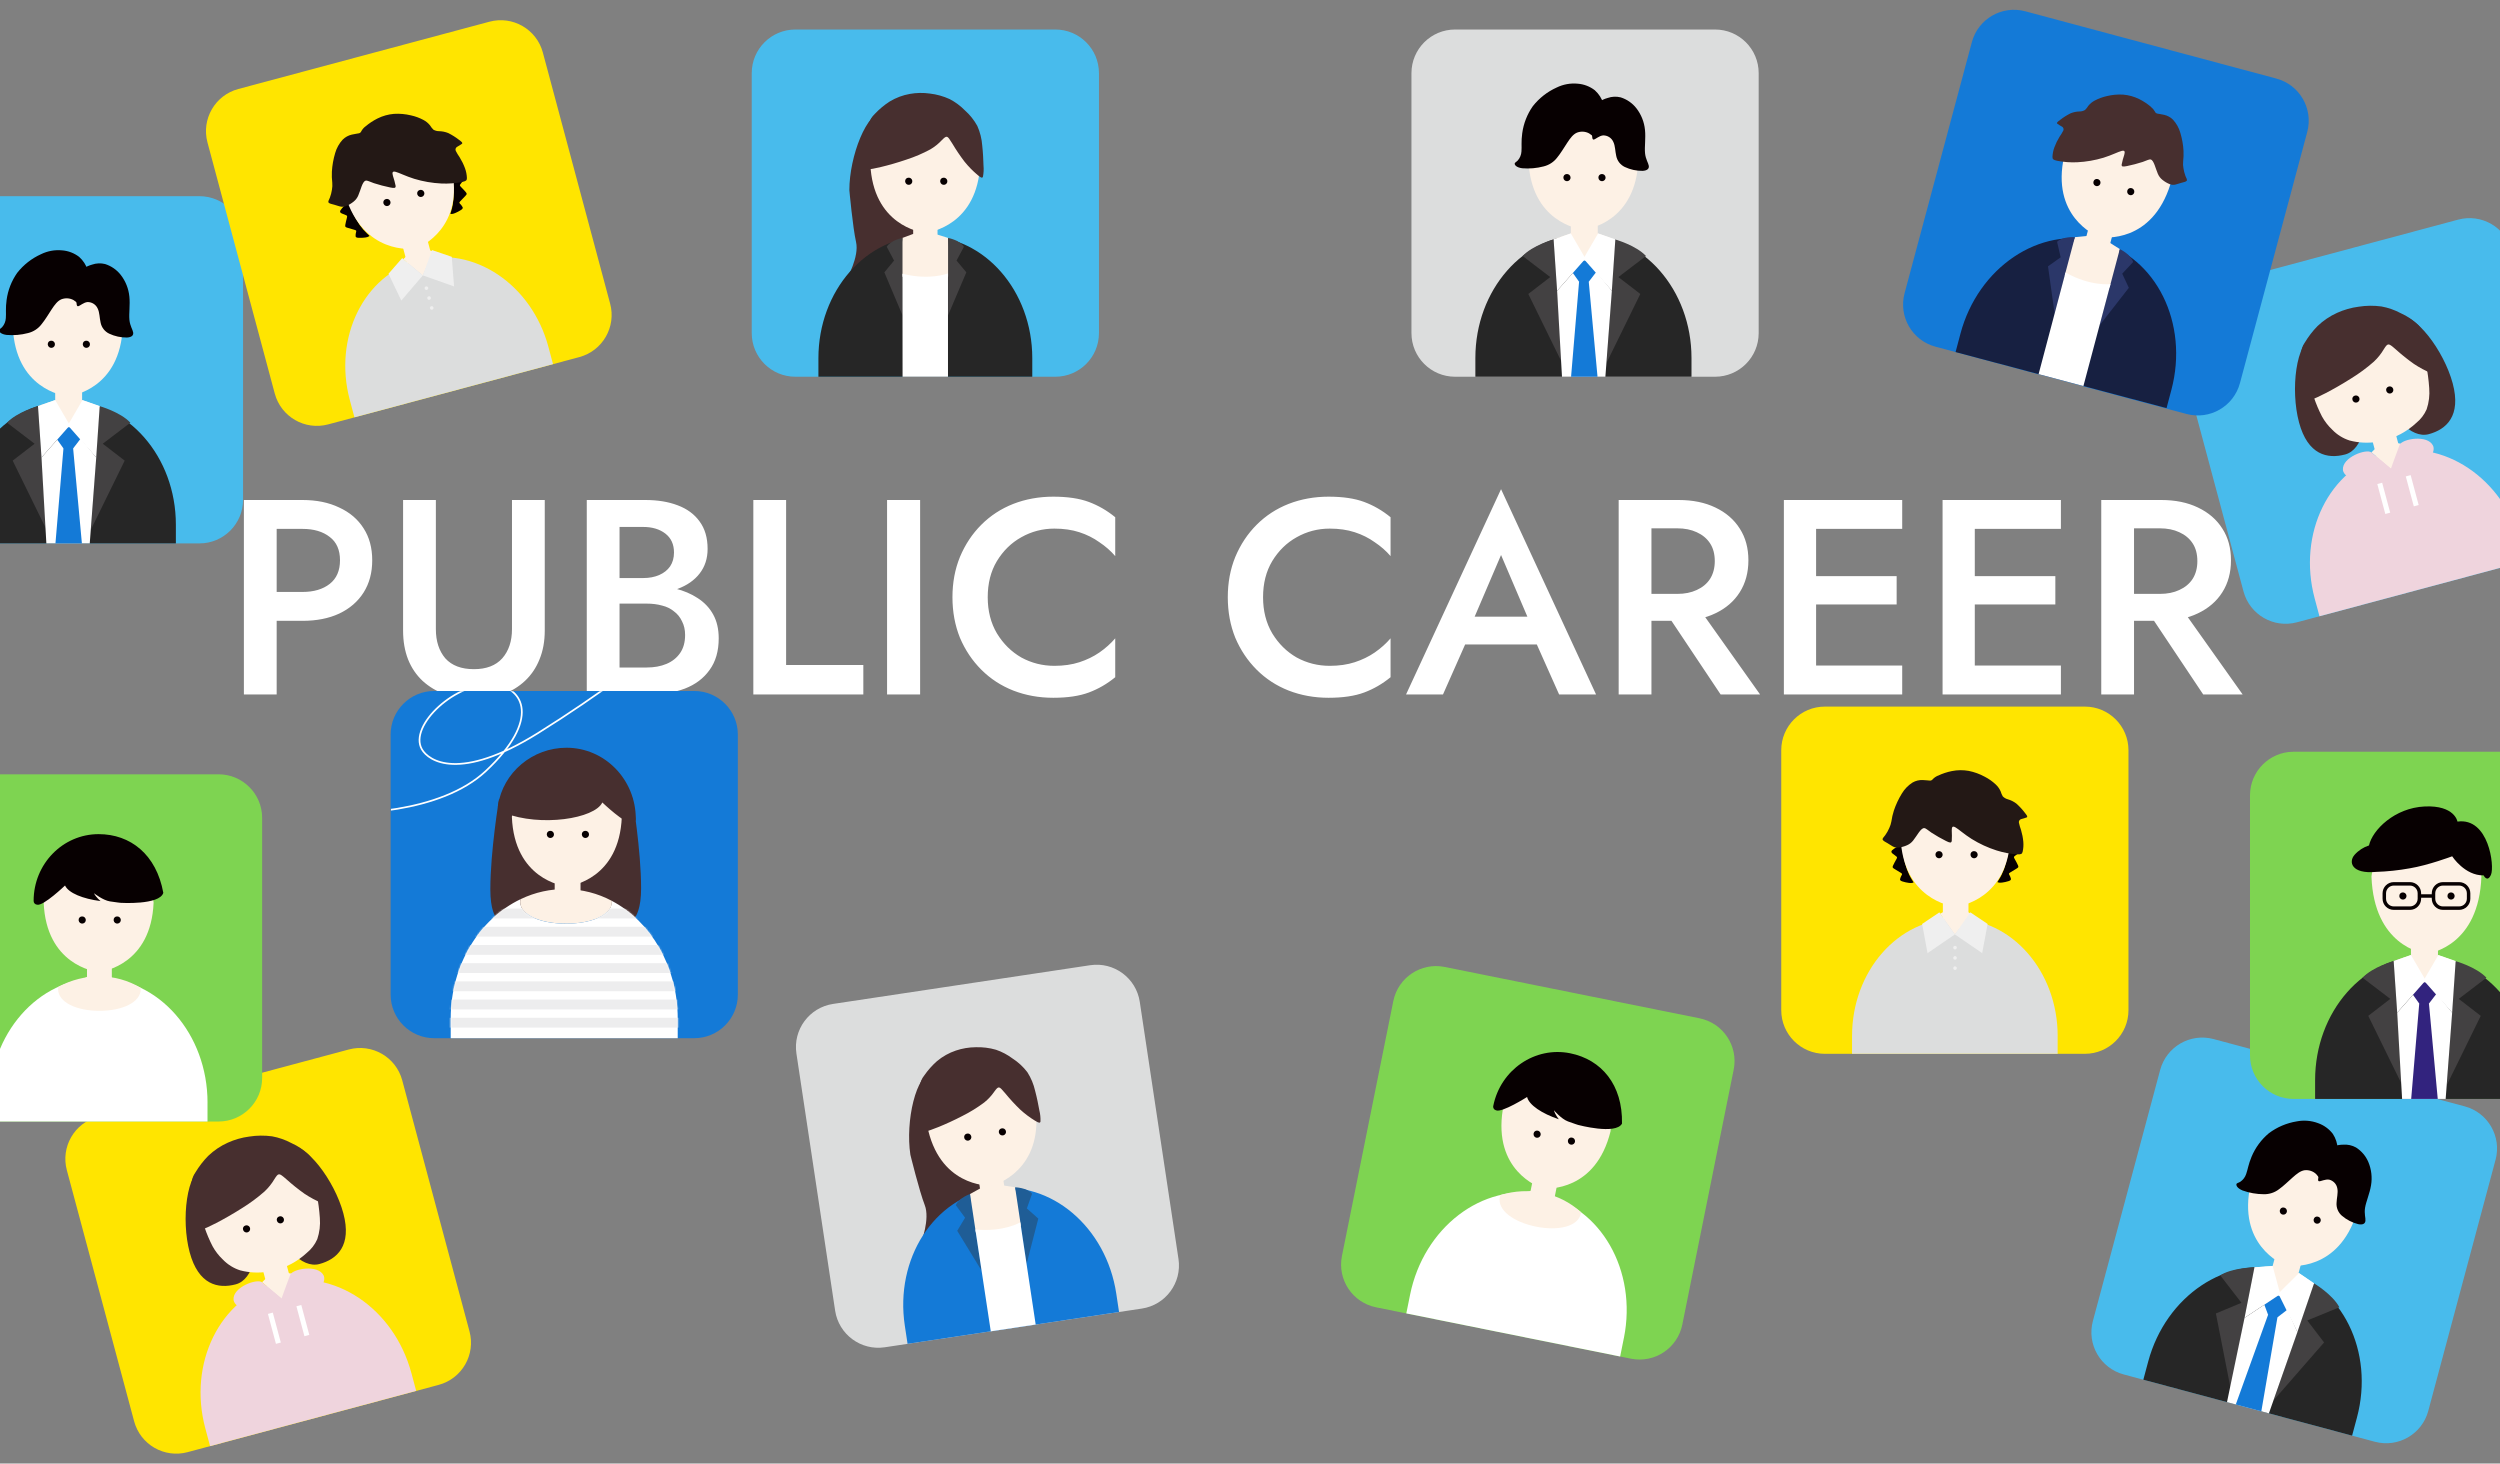
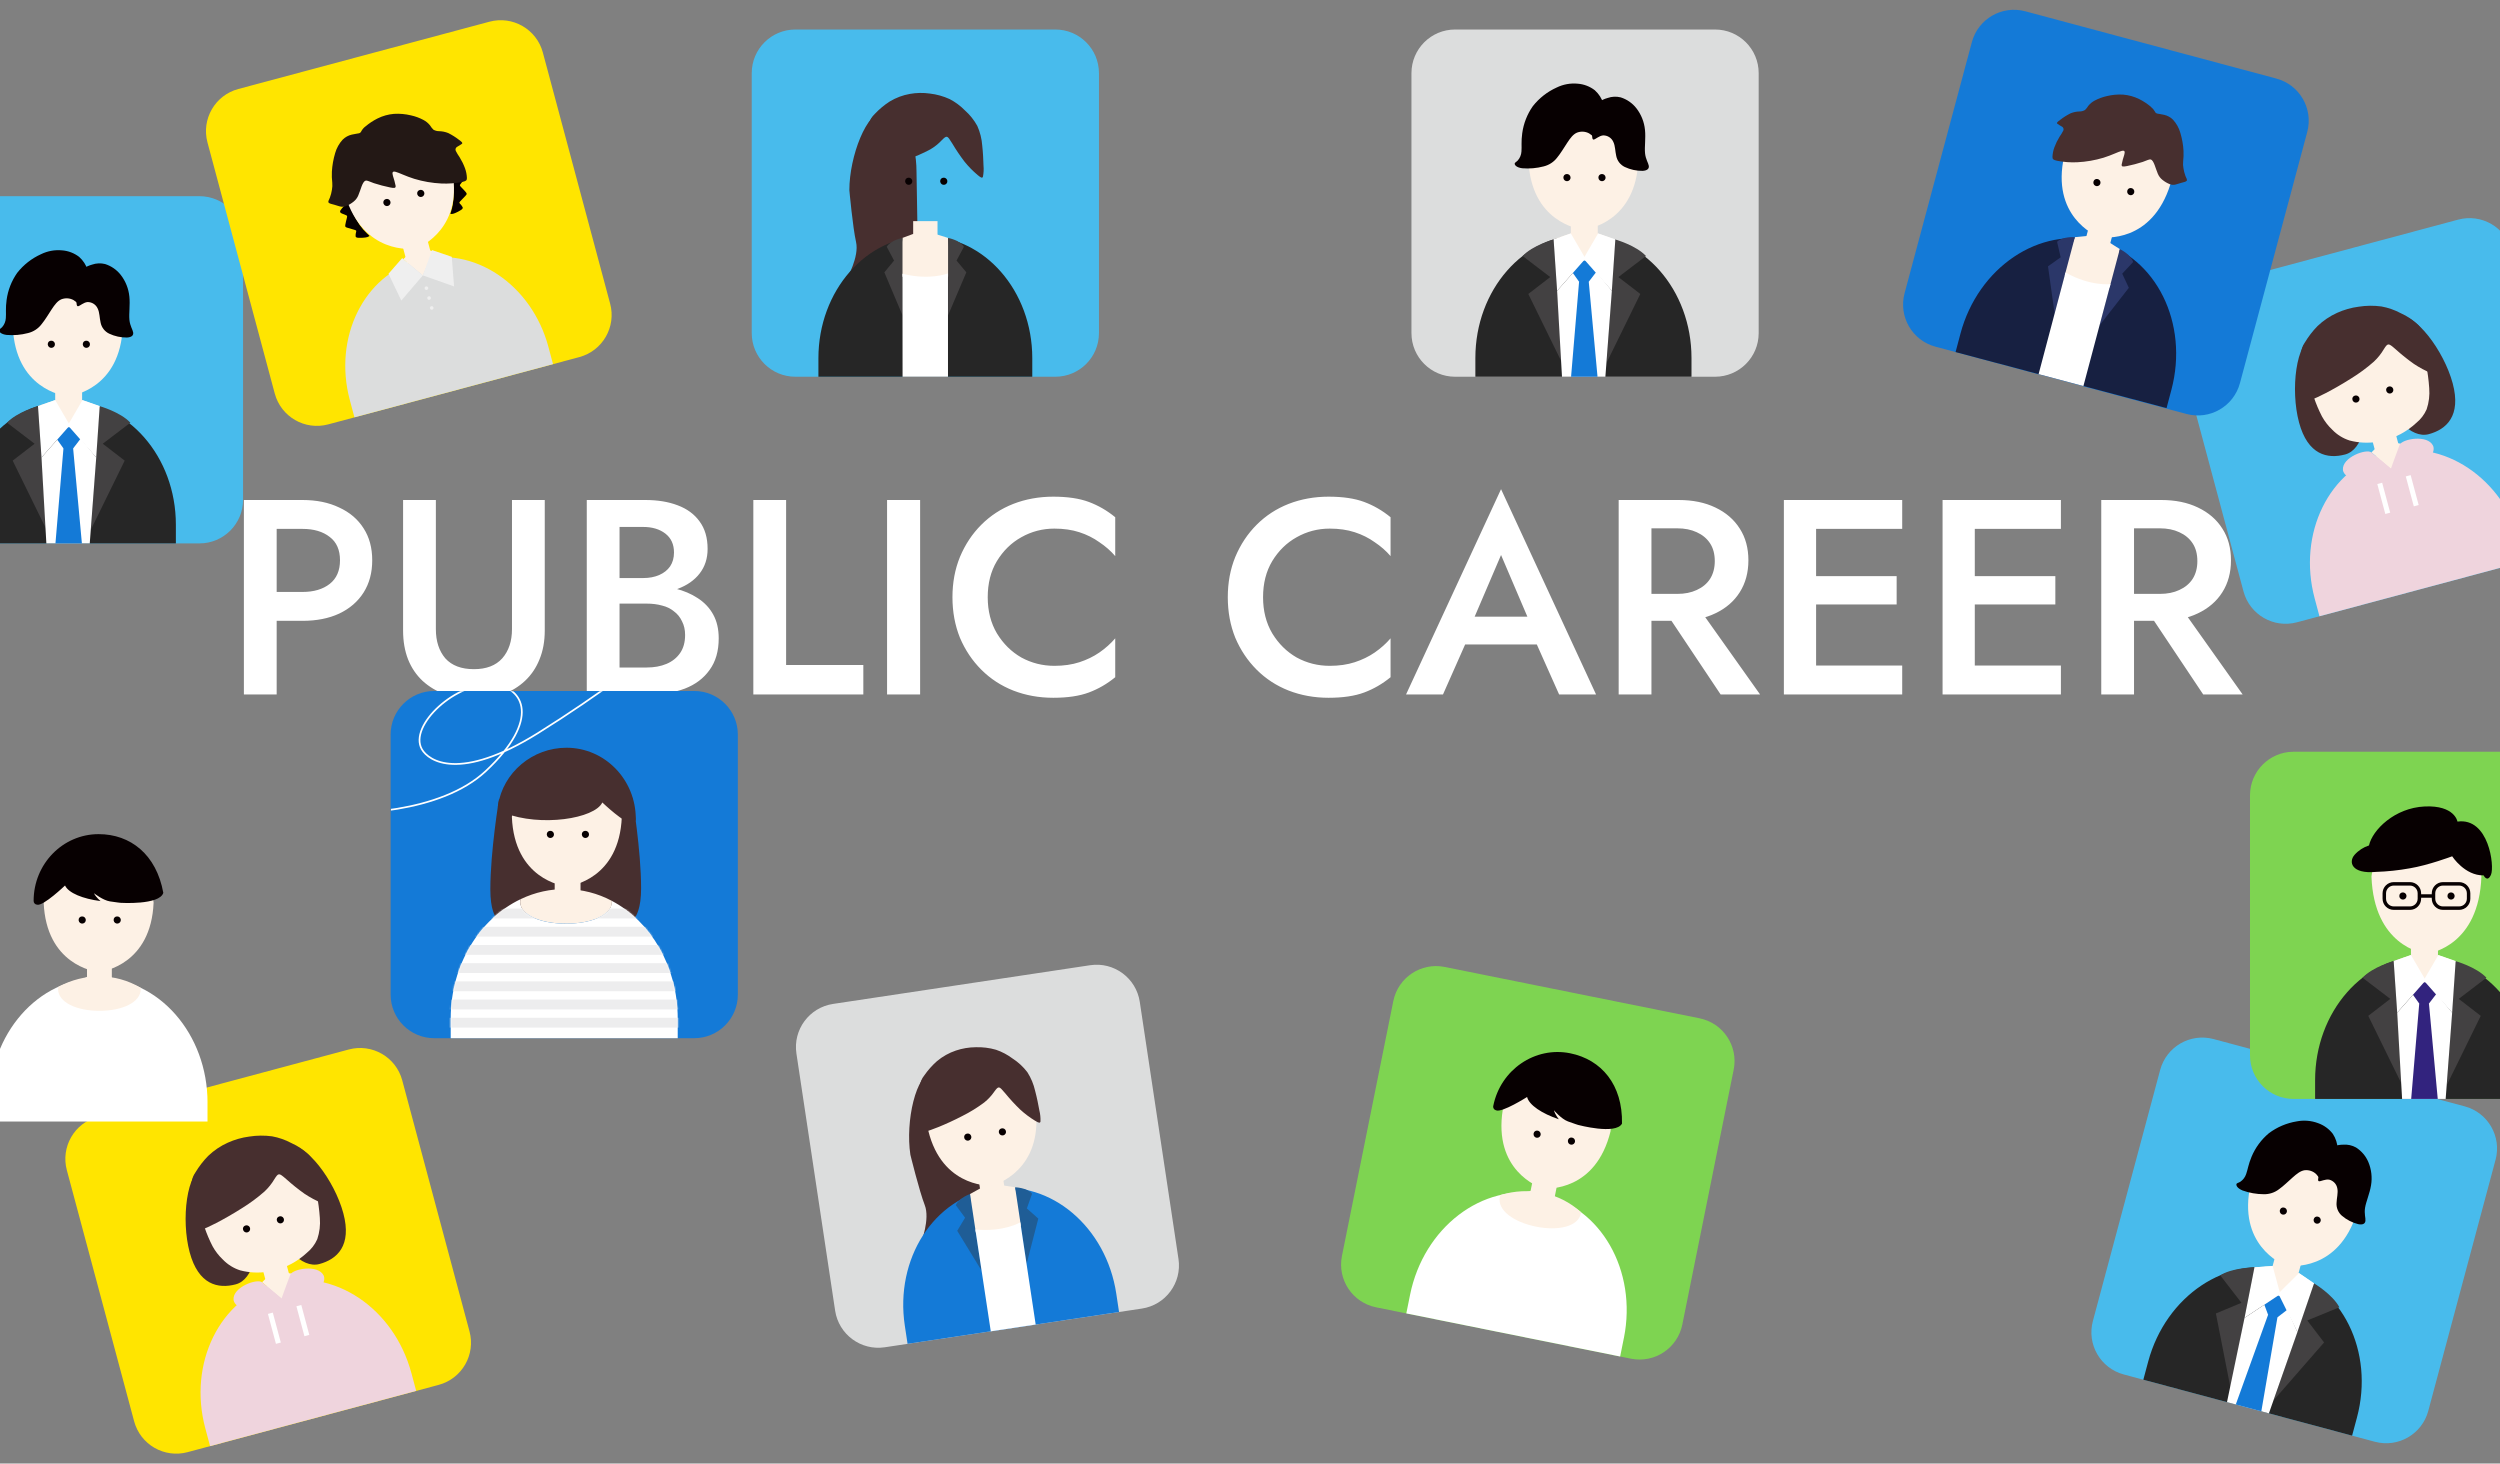
<svg xmlns="http://www.w3.org/2000/svg" width="1440" height="843" viewBox="0 0 1440 843" fill="none">
  <rect x="0" y="0" width="1440" height="843" fill="#808080" stroke="none" />
  <path d="M140.48 288H159.36V400H140.48V288ZM151.68 304.64V288H174.24C182.347 288 189.387 289.44 195.36 292.32C201.44 295.093 206.133 299.093 209.44 304.32C212.747 309.44 214.4 315.573 214.4 322.72C214.4 329.867 212.747 336.053 209.44 341.28C206.133 346.507 201.44 350.56 195.36 353.44C189.387 356.213 182.347 357.6 174.24 357.6H151.68V340.96H174.24C180.747 340.96 185.973 339.413 189.92 336.32C193.867 333.227 195.84 328.693 195.84 322.72C195.84 316.747 193.867 312.267 189.92 309.28C185.973 306.187 180.747 304.64 174.24 304.64H151.68ZM232.18 288H251.06V362.4C251.06 369.333 252.873 374.933 256.5 379.2C260.233 383.36 265.727 385.44 272.98 385.44C280.127 385.44 285.567 383.36 289.3 379.2C293.033 374.933 294.9 369.333 294.9 362.4V288H313.78V363.2C313.78 369.387 312.767 374.933 310.74 379.84C308.82 384.64 306.047 388.747 302.42 392.16C298.793 395.573 294.473 398.187 289.46 400C284.447 401.813 278.953 402.72 272.98 402.72C267.007 402.72 261.513 401.813 256.5 400C251.487 398.187 247.113 395.573 243.38 392.16C239.753 388.747 236.98 384.64 235.06 379.84C233.14 374.933 232.18 369.387 232.18 363.2V288ZM352.38 342.24V332.96H370.46C373.98 332.96 377.073 332.373 379.74 331.2C382.407 330.027 384.487 328.373 385.98 326.24C387.473 324 388.22 321.333 388.22 318.24C388.22 313.547 386.567 309.92 383.26 307.36C379.953 304.8 375.687 303.52 370.46 303.52H356.86V384.48H372.54C376.807 384.48 380.593 383.787 383.9 382.4C387.207 381.013 389.82 378.933 391.74 376.16C393.66 373.387 394.62 369.92 394.62 365.76C394.62 362.773 394.033 360.16 392.86 357.92C391.793 355.573 390.247 353.653 388.22 352.16C386.3 350.56 384.007 349.44 381.34 348.8C378.673 348.053 375.74 347.68 372.54 347.68H352.38V337.28H373.66C379.1 337.28 384.22 337.867 389.02 339.04C393.82 340.213 398.087 342.027 401.82 344.48C405.66 346.933 408.647 350.08 410.78 353.92C412.913 357.76 413.98 362.347 413.98 367.68C413.98 375.04 412.22 381.12 408.7 385.92C405.287 390.72 400.54 394.293 394.46 396.64C388.487 398.88 381.553 400 373.66 400H337.98V288H371.74C378.78 288 384.967 289.013 390.3 291.04C395.74 293.067 399.953 296.16 402.94 300.32C406.033 304.48 407.58 309.76 407.58 316.16C407.58 321.707 406.033 326.453 402.94 330.4C399.953 334.24 395.74 337.173 390.3 339.2C384.967 341.227 378.78 342.24 371.74 342.24H352.38ZM433.918 288H452.798V383.04H497.278V400H433.918V288ZM510.949 288H529.989V400H510.949V288ZM568.931 344C568.931 351.893 570.691 358.827 574.211 364.8C577.838 370.773 582.531 375.413 588.291 378.72C594.158 381.92 600.505 383.52 607.331 383.52C612.665 383.52 617.465 382.827 621.731 381.44C625.998 380.053 629.838 378.187 633.251 375.84C636.771 373.387 639.811 370.667 642.371 367.68V390.08C637.678 393.92 632.611 396.853 627.171 398.88C621.731 400.907 614.905 401.92 606.691 401.92C598.478 401.92 590.798 400.533 583.651 397.76C576.611 394.987 570.478 390.987 565.251 385.76C560.025 380.533 555.918 374.4 552.931 367.36C550.051 360.213 548.611 352.427 548.611 344C548.611 335.573 550.051 327.84 552.931 320.8C555.918 313.653 560.025 307.467 565.251 302.24C570.478 297.013 576.611 293.013 583.651 290.24C590.798 287.467 598.478 286.08 606.691 286.08C614.905 286.08 621.731 287.093 627.171 289.12C632.611 291.147 637.678 294.08 642.371 297.92V320.32C639.811 317.333 636.771 314.667 633.251 312.32C629.838 309.867 625.998 307.947 621.731 306.56C617.465 305.173 612.665 304.48 607.331 304.48C600.505 304.48 594.158 306.133 588.291 309.44C582.531 312.64 577.838 317.227 574.211 323.2C570.691 329.067 568.931 336 568.931 344ZM727.525 344C727.525 351.893 729.285 358.827 732.805 364.8C736.432 370.773 741.125 375.413 746.885 378.72C752.752 381.92 759.098 383.52 765.925 383.52C771.258 383.52 776.058 382.827 780.325 381.44C784.592 380.053 788.432 378.187 791.845 375.84C795.365 373.387 798.405 370.667 800.965 367.68V390.08C796.272 393.92 791.205 396.853 785.765 398.88C780.325 400.907 773.498 401.92 765.285 401.92C757.072 401.92 749.392 400.533 742.245 397.76C735.205 394.987 729.072 390.987 723.845 385.76C718.618 380.533 714.512 374.4 711.525 367.36C708.645 360.213 707.205 352.427 707.205 344C707.205 335.573 708.645 327.84 711.525 320.8C714.512 313.653 718.618 307.467 723.845 302.24C729.072 297.013 735.205 293.013 742.245 290.24C749.392 287.467 757.072 286.08 765.285 286.08C773.498 286.08 780.325 287.093 785.765 289.12C791.205 291.147 796.272 294.08 800.965 297.92V320.32C798.405 317.333 795.365 314.667 791.845 312.32C788.432 309.867 784.592 307.947 780.325 306.56C776.058 305.173 771.258 304.48 765.925 304.48C759.098 304.48 752.752 306.133 746.885 309.44C741.125 312.64 736.432 317.227 732.805 323.2C729.285 329.067 727.525 336 727.525 344ZM835.326 371.2L838.846 355.2H890.846L894.526 371.2H835.326ZM864.606 319.68L847.006 360.8L846.686 364.96L831.166 400H809.886L864.606 281.76L919.326 400H898.046L882.846 365.92L882.366 361.28L864.606 319.68ZM955.395 346.56H975.875L1013.8 400H991.075L955.395 346.56ZM932.355 288H951.235V400H932.355V288ZM943.555 304.32V288H966.915C975.022 288 982.062 289.44 988.035 292.32C994.115 295.2 998.808 299.253 1002.11 304.48C1005.42 309.6 1007.08 315.68 1007.08 322.72C1007.08 329.76 1005.42 335.893 1002.11 341.12C998.808 346.347 994.115 350.4 988.035 353.28C982.062 356.16 975.022 357.6 966.915 357.6H943.555V342.08H966.115C970.382 342.08 974.115 341.333 977.315 339.84C980.622 338.347 983.182 336.213 984.995 333.44C986.808 330.56 987.715 327.147 987.715 323.2C987.715 319.147 986.808 315.733 984.995 312.96C983.182 310.187 980.622 308.053 977.315 306.56C974.115 305.067 970.382 304.32 966.115 304.32H943.555ZM1039.19 400V383.36H1095.67V400H1039.19ZM1039.19 304.64V288H1095.67V304.64H1039.19ZM1039.19 348.16V331.84H1092.47V348.16H1039.19ZM1027.51 288H1046.07V400H1027.51V288ZM1130.6 400V383.36H1187.08V400H1130.6ZM1130.6 304.64V288H1187.08V304.64H1130.6ZM1130.6 348.16V331.84H1183.88V348.16H1130.6ZM1118.92 288H1137.48V400H1118.92V288ZM1233.36 346.56H1253.84L1291.76 400H1269.04L1233.36 346.56ZM1210.32 288H1229.2V400H1210.32V288ZM1221.52 304.32V288H1244.88C1252.99 288 1260.03 289.44 1266 292.32C1272.08 295.2 1276.78 299.253 1280.08 304.48C1283.39 309.6 1285.04 315.68 1285.04 322.72C1285.04 329.76 1283.39 335.893 1280.08 341.12C1276.78 346.347 1272.08 350.4 1266 353.28C1260.03 356.16 1252.99 357.6 1244.88 357.6H1221.52V342.08H1244.08C1248.35 342.08 1252.08 341.333 1255.28 339.84C1258.59 338.347 1261.15 336.213 1262.96 333.44C1264.78 330.56 1265.68 327.147 1265.68 323.2C1265.68 319.147 1264.78 315.733 1262.96 312.96C1261.15 310.187 1258.59 308.053 1255.28 306.56C1252.08 305.067 1248.35 304.32 1244.08 304.32H1221.52Z" fill="white" />
  <g clip-path="url(#clip0_518_4326)">
    <path d="M399.874 398H250.126C236.249 398 225 409.249 225 423.126V572.874C225 586.751 236.249 598 250.126 598H399.874C413.751 598 425 586.751 425 572.874V423.126C425 409.249 413.751 398 399.874 398Z" fill="#147AD7" />
    <mask id="mask0_518_4326" style="mask-type:alpha" maskUnits="userSpaceOnUse" x="225" y="398" width="200" height="200">
      <path d="M399.874 398H250.126C236.249 398 225 409.249 225 423.126V572.874C225 586.751 236.249 598 250.126 598H399.874C413.751 598 425 586.751 425 572.874V423.126C425 409.249 413.751 398 399.874 398Z" fill="#2372BA" />
    </mask>
    <g mask="url(#mask0_518_4326)">
      <path d="M180.996 467.729C203.127 469.937 253.848 468.332 279.681 444.252C311.973 414.153 301.201 396.069 284.924 394.358C262.877 392.042 235.189 418.017 242.994 431.596C246.86 438.323 264.635 450.468 309.734 422.365C345.813 399.882 375.096 377.134 385.227 368.57" stroke="white" stroke-linejoin="bevel" />
    </g>
    <path fill-rule="evenodd" clip-rule="evenodd" d="M287.456 460.151C287.456 460.151 282.437 490.204 282.437 512.329C282.437 534.454 292.45 533.153 292.45 533.153L320.418 513.578L320.139 497.934L287.47 460.151H287.456Z" fill="#472F2F" />
    <path fill-rule="evenodd" clip-rule="evenodd" d="M364.256 459.527C364.256 459.527 369.276 489.58 369.276 511.705C369.276 533.83 359.262 532.529 359.262 532.529L331.573 511.267V497.31L364.243 459.527H364.256Z" fill="#472F2F" />
    <path d="M352.357 518.85C352.371 519.049 352.384 519.248 352.384 519.448C352.384 527.11 340.631 532.037 326.036 532.037C311.441 532.037 299.834 527.19 299.648 519.58C299.648 519.023 299.715 518.478 299.834 517.934C276.262 529.208 259.608 555.663 259.608 586.672V598H390.365V586.672C390.365 556.592 374.788 530.669 352.331 518.85" fill="white" />
    <path d="M326.036 532.037C340.618 532.037 352.45 527.15 352.45 519.488C352.45 519.288 352.437 519.089 352.424 518.89C336.062 510.165 316.54 509.873 299.847 517.934C299.728 518.478 299.635 518.93 299.635 519.474C299.635 527.137 311.454 532.024 326.049 532.024" fill="#FDF1E5" />
    <path d="M334.389 503.883H319.502V515.224H334.389V503.883Z" fill="#FDF1E5" />
    <mask id="mask1_518_4326" style="mask-type:luminance" maskUnits="userSpaceOnUse" x="259" y="517" width="132" height="81">
      <path d="M352.357 518.85C352.371 519.049 352.384 519.248 352.384 519.448C352.384 527.11 340.631 532.037 326.036 532.037C311.441 532.037 299.834 527.19 299.648 519.58C299.648 519.023 299.715 518.478 299.834 517.934C276.262 529.208 259.608 555.663 259.608 586.672V598H390.365V586.672C390.365 556.592 374.788 530.669 352.331 518.85" fill="white" />
    </mask>
    <g mask="url(#mask1_518_4326)">
      <path d="M402.45 529.01H247.51V523.339H402.45V529.01Z" fill="#EDEDEE" />
      <path d="M402.45 539.501H247.51V533.83H402.45V539.501Z" fill="#EDEDEE" />
      <path d="M402.45 549.979H247.51V544.309H402.45V549.979Z" fill="#EDEDEE" />
      <path d="M402.45 560.457H247.51V554.786H402.45V560.457Z" fill="#EDEDEE" />
      <path d="M402.45 570.948H247.51V565.277H402.45V570.948Z" fill="#EDEDEE" />
      <path d="M402.45 581.426H247.51V575.756H402.45V581.426Z" fill="#EDEDEE" />
      <path d="M402.45 591.905H247.51V586.234H402.45V591.905Z" fill="#EDEDEE" />
    </g>
    <path fill-rule="evenodd" clip-rule="evenodd" d="M358.161 470.577C358.161 470.577 356.315 453.937 345.571 447.974C337.218 443.339 329.529 443.844 326.501 444.295C323.473 443.844 315.784 443.339 307.43 447.974C296.687 453.937 294.841 470.577 294.841 470.577C296.302 506.115 323.659 510.245 326.381 510.577V510.603C326.381 510.603 326.421 510.603 326.501 510.603C326.567 510.603 326.62 510.603 326.62 510.603V510.577C329.33 510.258 356.7 506.115 358.161 470.577Z" fill="#FDF1E5" />
    <path fill-rule="evenodd" clip-rule="evenodd" d="M316.766 478.571C317.895 478.425 318.931 479.222 319.077 480.364C319.223 481.506 318.426 482.528 317.284 482.675C316.155 482.821 315.119 482.024 314.973 480.882C314.973 480.789 314.96 480.709 314.96 480.616C314.893 479.554 315.704 478.637 316.766 478.571Z" fill="#070001" />
    <path fill-rule="evenodd" clip-rule="evenodd" d="M336.952 478.571C338.081 478.425 339.117 479.222 339.263 480.364C339.409 481.506 338.613 482.528 337.47 482.675C336.342 482.821 335.306 482.024 335.16 480.882C335.16 480.789 335.146 480.709 335.146 480.616C335.08 479.554 335.89 478.637 336.952 478.571Z" fill="#070001" />
    <path fill-rule="evenodd" clip-rule="evenodd" d="M363.991 474.016C365.226 474.003 366.209 473.007 366.222 471.772V471.639C366.222 449.023 348.36 430.696 326.315 430.696C306.78 430.696 289.754 444.84 286.82 464.043C286.474 466.327 288.068 467.735 290.339 468.213C311.534 476.486 342.596 471.52 346.939 462.224C346.939 462.224 360.206 474.906 363.991 474.016Z" fill="#472F2F" />
  </g>
  <g clip-path="url(#clip1_518_4326)">
    <path d="M200.915 604.503L56.27 643.261C42.866 646.852 34.912 660.63 38.503 674.034L77.261 818.679C80.852 832.083 94.63 840.037 108.034 836.446L252.679 797.688C266.083 794.097 274.037 780.319 270.446 766.915L231.688 622.27C228.097 608.866 214.319 600.911 200.915 604.503Z" fill="#FFE500" />
    <path fill-rule="evenodd" clip-rule="evenodd" d="M117.629 671.887C127.814 669.158 140.148 682.145 145.17 700.887C150.192 719.628 146.004 737.042 135.819 739.771C125.633 742.501 114.266 740.047 109.244 721.306C104.222 702.565 107.457 674.613 117.629 671.887Z" fill="#472F2F" />
    <path fill-rule="evenodd" clip-rule="evenodd" d="M165.779 660.196C155.594 662.925 151.406 680.339 156.428 699.081C161.449 717.822 173.784 730.809 183.969 728.08C194.154 725.351 202.772 717.542 197.75 698.801C192.728 680.06 175.952 657.47 165.779 660.196Z" fill="#472F2F" />
    <path fill-rule="evenodd" clip-rule="evenodd" d="M236.957 790.888C226.928 753.457 192.216 730.228 159.442 739.01C126.667 747.792 108.22 785.264 118.25 822.696L121.003 832.971L239.723 801.16L236.97 790.885L236.957 790.888Z" fill="#EFD4DD" />
    <path fill-rule="evenodd" clip-rule="evenodd" d="M113.862 694.977C114.725 697.991 116.306 702.764 117.833 706.975C119.094 710.706 120.631 714.337 122.435 717.84C123.994 720.681 125.99 723.254 128.346 725.482C131.114 728.37 134.565 730.525 138.38 731.73C143.541 733.083 148.931 733.344 154.21 732.52C158.969 731.809 163.575 730.272 167.818 727.994C171.04 726.265 174.041 724.127 176.728 721.633C179.341 719.531 181.405 716.819 182.755 713.749C184.071 709.836 184.568 705.688 184.235 701.57C183.921 696.911 183.302 692.292 182.404 687.707C181.599 683.166 180.792 678.872 180.018 676.137C179.565 674.444 178.909 672.819 178.072 671.283C177.775 670.331 177.159 669.52 176.316 668.99C175.2 668.313 173.153 667.652 168.131 667.691C161.312 667.896 154.513 668.59 147.791 669.773C140.927 670.787 134.238 672.813 127.988 675.808C123.137 678.331 118.688 681.586 114.797 685.433C112.393 687.905 112.558 688.673 112.707 689.691C112.94 691.485 113.318 693.253 113.849 694.981" fill="#FDF1E5" />
    <path d="M164.67 726.968L151.149 730.591L153.909 740.891L167.43 737.269L164.67 726.968Z" fill="#FDF1E5" />
    <path fill-rule="evenodd" clip-rule="evenodd" d="M150.952 738.577L154.362 735.244L163.405 732.82L168.833 733.786L163.306 748.919L150.952 738.577Z" fill="#FDF1E5" />
    <path fill-rule="evenodd" clip-rule="evenodd" d="M111.711 705.164C110.896 701.56 110.355 697.897 110.093 694.2C109.875 690.051 109.956 685.891 110.36 681.754C110.451 679.475 111.196 677.282 112.499 675.421C114.567 671.952 117.044 668.731 119.872 665.842C123.185 662.658 127.027 660.061 131.225 658.18C135.151 656.414 139.312 655.216 143.59 654.661C147.931 653.979 152.347 653.937 156.696 654.518C160.599 655.232 164.374 656.544 167.875 658.424C171.575 660.072 174.964 662.354 177.891 665.172C180.559 668.252 182.635 671.792 183.991 675.622C185.531 679.472 186.819 683.458 187.758 686.602C188.697 689.746 189.303 692.059 189.137 693.134C188.971 694.21 188.038 694.061 185.624 693.058C182.037 691.572 178.604 689.742 175.372 687.583C171.792 685.05 168.36 682.299 165.099 679.365C162.628 677.222 161.586 676.36 160.73 676.397C159.873 676.434 159.194 677.386 158.114 679.105C156.536 681.783 154.589 684.216 152.325 686.335C148.23 689.934 143.832 693.175 139.18 696.03C134.106 699.259 128.854 702.234 124.555 704.458C121.484 706.079 118.325 707.53 115.106 708.805C113.294 709.483 112.989 709.372 112.74 708.903C112.262 707.683 111.925 706.426 111.729 705.131" fill="#472F2F" />
    <path fill-rule="evenodd" clip-rule="evenodd" d="M159.447 761.557C159.447 761.557 135.09 755.833 134.518 748.617C133.946 741.401 148.002 736.288 150.956 738.59C153.91 740.891 163.31 748.932 163.31 748.932L167.026 760.544L159.447 761.557Z" fill="#EFD4DD" />
    <path fill-rule="evenodd" clip-rule="evenodd" d="M171.312 758.377C171.312 758.377 189.543 741.242 186.431 734.707C183.319 728.171 168.589 730.771 167.195 734.238C165.8 737.705 161.667 749.371 161.667 749.371L164.255 761.286L171.325 758.374L171.312 758.377Z" fill="#EFD4DD" />
    <path d="M157.134 756.058L154.325 756.811L158.945 774.051L161.754 773.298L157.134 756.058Z" fill="white" />
    <path d="M173.542 751.662L170.732 752.415L175.352 769.655L178.161 768.903L173.542 751.662Z" fill="white" />
    <path fill-rule="evenodd" clip-rule="evenodd" d="M141.241 705.927C142.294 705.494 143.5 705.995 143.937 707.061C144.374 708.126 143.869 709.32 142.803 709.757C141.751 710.19 140.544 709.689 140.107 708.623C140.083 708.533 140.05 708.46 140.026 708.37C139.687 707.361 140.232 706.266 141.241 705.927Z" fill="#070001" />
    <path fill-rule="evenodd" clip-rule="evenodd" d="M160.726 700.705C161.779 700.272 162.986 700.774 163.422 701.839C163.859 702.905 163.354 704.098 162.289 704.535C161.236 704.968 160.029 704.467 159.593 703.401C159.569 703.312 159.535 703.238 159.511 703.148C159.172 702.139 159.717 701.045 160.726 700.705Z" fill="#070001" />
  </g>
  <g clip-path="url(#clip2_518_4326)">
    <path d="M1415.92 126.503L1271.27 165.261C1257.87 168.852 1249.91 182.63 1253.5 196.034L1292.26 340.679C1295.85 354.083 1309.63 362.037 1323.03 358.446L1467.68 319.688C1481.08 316.097 1489.04 302.319 1485.45 288.915L1446.69 144.27C1443.1 130.866 1429.32 122.911 1415.92 126.503Z" fill="#48BBEC" />
    <path fill-rule="evenodd" clip-rule="evenodd" d="M1332.63 193.887C1342.81 191.158 1355.15 204.145 1360.17 222.887C1365.19 241.628 1361 259.042 1350.82 261.771C1340.63 264.501 1329.27 262.047 1324.24 243.306C1319.22 224.565 1322.46 196.613 1332.63 193.887Z" fill="#472F2F" />
    <path fill-rule="evenodd" clip-rule="evenodd" d="M1380.78 182.196C1370.59 184.925 1366.41 202.339 1371.43 221.081C1376.45 239.822 1388.78 252.809 1398.97 250.08C1409.15 247.351 1417.77 239.542 1412.75 220.801C1407.73 202.06 1390.95 179.47 1380.78 182.196Z" fill="#472F2F" />
    <path fill-rule="evenodd" clip-rule="evenodd" d="M1451.96 312.888C1441.93 275.457 1407.22 252.228 1374.44 261.01C1341.67 269.792 1323.22 307.264 1333.25 344.696L1336 354.971L1454.72 323.16L1451.97 312.885L1451.96 312.888Z" fill="#EFD4DD" />
    <path fill-rule="evenodd" clip-rule="evenodd" d="M1328.86 216.977C1329.72 219.991 1331.31 224.764 1332.83 228.975C1334.09 232.706 1335.63 236.337 1337.44 239.84C1338.99 242.681 1340.99 245.254 1343.35 247.482C1346.11 250.37 1349.56 252.525 1353.38 253.73C1358.54 255.083 1363.93 255.344 1369.21 254.52C1373.97 253.809 1378.58 252.272 1382.82 249.994C1386.04 248.265 1389.04 246.127 1391.73 243.633C1394.34 241.531 1396.41 238.819 1397.75 235.749C1399.07 231.836 1399.57 227.688 1399.23 223.57C1398.92 218.911 1398.3 214.292 1397.4 209.707C1396.6 205.166 1395.79 200.872 1395.02 198.137C1394.56 196.444 1393.91 194.819 1393.07 193.283C1392.78 192.331 1392.16 191.52 1391.32 190.99C1390.2 190.313 1388.15 189.652 1383.13 189.691C1376.31 189.896 1369.51 190.59 1362.79 191.773C1355.93 192.787 1349.24 194.813 1342.99 197.808C1338.14 200.331 1333.69 203.586 1329.8 207.433C1327.39 209.905 1327.56 210.673 1327.71 211.691C1327.94 213.485 1328.32 215.253 1328.85 216.981" fill="#FDF1E5" />
    <path d="M1379.67 248.968L1366.15 252.591L1368.91 262.891L1382.43 259.269L1379.67 248.968Z" fill="#FDF1E5" />
    <path fill-rule="evenodd" clip-rule="evenodd" d="M1365.95 260.577L1369.36 257.244L1378.41 254.82L1383.83 255.786L1378.31 270.919L1365.95 260.577Z" fill="#FDF1E5" />
    <path fill-rule="evenodd" clip-rule="evenodd" d="M1326.71 227.164C1325.9 223.56 1325.35 219.897 1325.09 216.2C1324.87 212.051 1324.96 207.891 1325.36 203.754C1325.45 201.475 1326.2 199.282 1327.5 197.421C1329.57 193.952 1332.04 190.731 1334.87 187.842C1338.19 184.658 1342.03 182.061 1346.22 180.18C1350.15 178.414 1354.31 177.216 1358.59 176.661C1362.93 175.979 1367.35 175.937 1371.7 176.518C1375.6 177.232 1379.37 178.544 1382.88 180.424C1386.58 182.072 1389.96 184.354 1392.89 187.172C1395.56 190.252 1397.63 193.792 1398.99 197.622C1400.53 201.472 1401.82 205.458 1402.76 208.602C1403.7 211.746 1404.3 214.059 1404.14 215.134C1403.97 216.21 1403.04 216.061 1400.62 215.058C1397.04 213.572 1393.6 211.742 1390.37 209.583C1386.79 207.05 1383.36 204.299 1380.1 201.365C1377.63 199.222 1376.59 198.36 1375.73 198.397C1374.87 198.434 1374.19 199.386 1373.11 201.105C1371.54 203.783 1369.59 206.216 1367.32 208.335C1363.23 211.934 1358.83 215.175 1354.18 218.03C1349.11 221.259 1343.85 224.234 1339.56 226.458C1336.48 228.079 1333.33 229.53 1330.11 230.805C1328.29 231.483 1327.99 231.372 1327.74 230.903C1327.26 229.683 1326.93 228.426 1326.73 227.131" fill="#472F2F" />
    <path fill-rule="evenodd" clip-rule="evenodd" d="M1374.45 283.557C1374.45 283.557 1350.09 277.833 1349.52 270.617C1348.95 263.401 1363 258.288 1365.96 260.59C1368.91 262.891 1378.31 270.932 1378.31 270.932L1382.03 282.544L1374.45 283.557Z" fill="#EFD4DD" />
    <path fill-rule="evenodd" clip-rule="evenodd" d="M1386.31 280.377C1386.31 280.377 1404.54 263.242 1401.43 256.707C1398.32 250.171 1383.59 252.771 1382.19 256.238C1380.8 259.705 1376.67 271.371 1376.67 271.371L1379.25 283.286L1386.32 280.374L1386.31 280.377Z" fill="#EFD4DD" />
    <path d="M1372.13 278.058L1369.33 278.811L1373.94 296.051L1376.75 295.298L1372.13 278.058Z" fill="white" />
    <path d="M1388.54 273.662L1385.73 274.415L1390.35 291.655L1393.16 290.903L1388.54 273.662Z" fill="white" />
    <path fill-rule="evenodd" clip-rule="evenodd" d="M1356.24 227.927C1357.29 227.494 1358.5 227.995 1358.94 229.061C1359.37 230.126 1358.87 231.32 1357.8 231.757C1356.75 232.19 1355.54 231.689 1355.11 230.623C1355.08 230.533 1355.05 230.46 1355.03 230.37C1354.69 229.361 1355.23 228.266 1356.24 227.927Z" fill="#070001" />
    <path fill-rule="evenodd" clip-rule="evenodd" d="M1375.73 222.705C1376.78 222.272 1377.99 222.774 1378.42 223.839C1378.86 224.905 1378.35 226.098 1377.29 226.535C1376.24 226.968 1375.03 226.467 1374.59 225.401C1374.57 225.312 1374.54 225.238 1374.51 225.148C1374.17 224.139 1374.72 223.045 1375.73 222.705Z" fill="#070001" />
  </g>
  <g clip-path="url(#clip3_518_4326)">
    <path d="M987.874 17H838.126C824.249 17 813 28.249 813 42.126V191.874C813 205.751 824.249 217 838.126 217H987.874C1001.75 217 1013 205.751 1013 191.874V42.126C1013 28.249 1001.75 17 987.874 17Z" fill="#DCDDDD" />
    <path fill-rule="evenodd" clip-rule="evenodd" d="M974.301 206.216C974.301 166.96 946.439 135.141 912.057 135.141C877.674 135.141 849.812 166.96 849.812 206.216V217H974.301V206.216Z" fill="#262626" />
    <path d="M920.291 129.749H904.793V140.546H920.291V129.749Z" fill="#FDF1E5" />
    <path fill-rule="evenodd" clip-rule="evenodd" d="M894.872 137.89L904.792 134.45H920.29L930.45 138.142L912.641 159.59L894.872 137.89Z" fill="#FDF1E5" />
    <path fill-rule="evenodd" clip-rule="evenodd" d="M894.872 137.89C894.872 137.89 882.801 141.276 877.037 147.465L892.934 159.59L880.304 169.324L899.706 208.926L894.872 137.89Z" fill="#434142" />
    <path fill-rule="evenodd" clip-rule="evenodd" d="M930.251 137.89C930.251 137.89 942.323 141.276 948.086 147.465L932.19 159.59L944.819 169.324L925.417 208.926L930.251 137.89Z" fill="#434142" />
    <path fill-rule="evenodd" clip-rule="evenodd" d="M913.252 148.952L896.891 167.505L899.706 217H924.699L928.431 167.505L913.265 148.952H913.252Z" fill="white" />
    <path fill-rule="evenodd" clip-rule="evenodd" d="M920.171 217L915.124 162.272L912.668 156.177L909.547 162.272L904.938 217" fill="#147AD7" />
    <path fill-rule="evenodd" clip-rule="evenodd" d="M909.548 162.272L900.862 150.081H924.488L915.139 162.272H909.561H909.548Z" fill="#147AD7" />
    <path fill-rule="evenodd" clip-rule="evenodd" d="M904.792 134.45L913.252 148.965L896.891 167.518L894.872 137.89L904.792 134.45Z" fill="white" />
    <path fill-rule="evenodd" clip-rule="evenodd" d="M920.516 134.45L912.057 148.965L928.418 167.518L930.436 137.89L920.516 134.45Z" fill="white" />
    <path fill-rule="evenodd" clip-rule="evenodd" d="M943.704 92.259C943.704 92.259 941.858 75.619 931.114 69.656C922.761 65.022 915.072 65.526 912.044 65.978C909.016 65.526 901.327 65.022 892.973 69.656C882.23 75.619 880.384 92.259 880.384 92.259C881.845 127.797 909.202 131.927 911.924 132.259V132.286C911.924 132.286 911.964 132.286 912.044 132.286C912.11 132.286 912.163 132.286 912.163 132.286V132.259C914.872 131.941 942.243 127.797 943.704 92.259Z" fill="#FDF1E5" />
    <path fill-rule="evenodd" clip-rule="evenodd" d="M919.348 78.023C917.954 79.63 917.131 77.863 915.298 76.814C913.16 75.672 910.637 75.526 908.366 76.389C906.121 77.332 904.488 79.55 902.682 82.299C900.876 85.048 898.937 88.328 896.931 90.758C895.006 93.295 892.257 95.088 889.162 95.845C885.139 96.907 880.969 97.266 876.825 96.921C873.598 96.496 872.536 95.181 872.469 94.397C872.403 93.614 873.319 93.401 874.249 92.418C875.51 90.971 876.254 89.152 876.36 87.226C876.599 84.729 876.135 81.449 876.799 76.788C877.556 71.17 879.641 65.818 882.894 61.184C886.533 56.535 891.247 52.843 896.639 50.413C900.411 48.567 904.621 47.797 908.804 48.209C912.363 48.488 915.763 49.789 918.591 51.967C920.915 54.039 922.629 56.708 923.558 59.669C924.475 62.312 924.501 65.194 923.638 67.863C922.722 71.409 920.756 76.403 919.362 78.01" fill="#070001" />
    <path fill-rule="evenodd" clip-rule="evenodd" d="M917.356 62.75C916.453 64.476 916.041 66.429 916.174 68.368C916.227 70.798 916.718 74.012 916.917 76.455C917.117 78.899 917.037 80.559 918.033 80.386C919.029 80.213 921.114 78.208 923.385 77.982C925.908 77.943 928.219 79.39 929.255 81.688C930.423 84.038 930.317 87.186 930.955 89.842C931.499 92.604 933.319 94.954 935.868 96.176C939.069 97.69 942.575 98.46 946.107 98.421C948.896 98.275 949.959 97.119 949.706 95.499C949.454 93.879 947.9 91.807 947.542 88.235C947.183 84.662 948.006 79.603 947.515 74.848C947.077 70.306 945.364 65.977 942.575 62.378C940.264 59.403 937.103 57.212 933.518 56.083C931.034 55.459 928.418 55.579 926.001 56.429C924.182 56.92 922.469 57.717 920.915 58.792C919.454 59.842 918.246 61.196 917.356 62.75Z" fill="#070001" />
    <path fill-rule="evenodd" clip-rule="evenodd" d="M902.323 100.254C903.451 100.108 904.487 100.904 904.633 102.046C904.779 103.189 903.983 104.211 902.841 104.357C901.712 104.503 900.676 103.706 900.53 102.564C900.53 102.471 900.517 102.392 900.517 102.299C900.45 101.236 901.26 100.32 902.323 100.254Z" fill="#070001" />
    <path fill-rule="evenodd" clip-rule="evenodd" d="M922.495 100.254C923.624 100.108 924.66 100.904 924.806 102.046C924.952 103.189 924.155 104.211 923.013 104.357C921.885 104.503 920.849 103.706 920.703 102.564C920.703 102.471 920.689 102.392 920.689 102.299C920.623 101.236 921.433 100.32 922.495 100.254Z" fill="#070001" />
  </g>
  <g clip-path="url(#clip4_518_4326)">
    <path d="M1419.68 637.261L1275.03 598.503C1261.63 594.912 1247.85 602.866 1244.26 616.27L1205.5 760.915C1201.91 774.319 1209.87 788.097 1223.27 791.688L1367.91 830.446C1381.32 834.037 1395.1 826.083 1398.69 812.679L1437.45 668.034C1441.04 654.63 1433.08 640.852 1419.68 637.261Z" fill="#48BBEC" />
    <path fill-rule="evenodd" clip-rule="evenodd" d="M1357.6 816.516C1367.76 778.598 1349.08 740.651 1315.87 731.753C1282.66 722.854 1247.51 746.378 1237.35 784.296L1234.56 794.713L1354.81 826.933L1357.6 816.516Z" fill="#262626" />
    <path d="M1325.22 728.676L1310.25 724.665L1307.45 735.094L1322.42 739.105L1325.22 728.676Z" fill="#FDF1E5" />
    <path fill-rule="evenodd" clip-rule="evenodd" d="M1298.56 729.961L1309.03 729.206L1324 733.217L1332.86 739.413L1310.11 755.52L1298.56 729.961Z" fill="#FDF1E5" />
    <path fill-rule="evenodd" clip-rule="evenodd" d="M1298.56 729.961C1298.56 729.961 1286.02 730.108 1278.85 734.593L1291.07 750.419L1276.35 756.553L1284.84 799.827L1298.56 729.961Z" fill="#434142" />
    <path fill-rule="evenodd" clip-rule="evenodd" d="M1332.73 739.117C1332.73 739.117 1343.51 745.513 1347.48 752.982L1328.99 760.58L1338.67 773.251L1309.68 806.482L1332.73 739.117Z" fill="#434142" />
    <path fill-rule="evenodd" clip-rule="evenodd" d="M1313.45 745.404L1292.84 759.089L1282.75 807.627L1306.89 814.096L1323.31 767.253L1313.46 745.407L1313.45 745.404Z" fill="white" />
    <path fill-rule="evenodd" clip-rule="evenodd" d="M1302.52 812.923L1311.81 758.754L1311.01 752.23L1306.42 757.31L1287.81 808.98" fill="#147AD7" />
    <path fill-rule="evenodd" clip-rule="evenodd" d="M1306.42 757.311L1301.19 743.287L1324.01 749.402L1311.82 758.758L1306.43 757.314L1306.42 757.311Z" fill="#147AD7" />
    <path fill-rule="evenodd" clip-rule="evenodd" d="M1309.03 729.206L1313.44 745.416L1292.84 759.102L1298.56 729.961L1309.03 729.206Z" fill="white" />
    <path fill-rule="evenodd" clip-rule="evenodd" d="M1324.22 733.275L1312.29 745.107L1323.29 767.261L1332.91 739.165L1324.22 733.275Z" fill="white" />
    <path fill-rule="evenodd" clip-rule="evenodd" d="M1357.54 698.523C1357.54 698.523 1360.06 681.972 1351.23 673.432C1344.36 666.793 1336.8 665.29 1333.76 664.943C1330.95 663.723 1323.65 661.245 1314.38 663.56C1302.46 666.539 1296.37 682.135 1296.37 682.135C1288.59 716.84 1313.94 727.91 1316.49 728.935L1316.48 728.961C1316.48 728.961 1316.52 728.971 1316.59 728.992C1316.66 729.009 1316.71 729.022 1316.71 729.022L1316.72 728.997C1319.42 729.39 1346.93 732.472 1357.54 698.523Z" fill="#FDF1E5" />
    <path fill-rule="evenodd" clip-rule="evenodd" d="M1337.69 678.468C1335.93 679.66 1335.59 677.74 1334.09 676.253C1332.32 674.596 1329.93 673.802 1327.51 674.048C1325.1 674.378 1322.94 676.097 1320.49 678.285C1318.03 680.473 1315.31 683.14 1312.74 684.968C1310.23 686.92 1307.11 687.94 1303.92 687.87C1299.76 687.855 1295.64 687.122 1291.73 685.716C1288.72 684.471 1288.04 682.926 1288.17 682.152C1288.31 681.378 1289.25 681.41 1290.41 680.701C1292 679.629 1293.19 678.064 1293.79 676.232C1294.67 673.882 1295.07 670.593 1296.91 666.263C1299.1 661.032 1302.5 656.403 1306.84 652.768C1311.56 649.22 1317.07 646.874 1322.9 645.922C1327.03 645.115 1331.29 645.461 1335.23 646.941C1338.59 648.132 1341.54 650.269 1343.71 653.104C1345.42 655.707 1346.38 658.729 1346.51 661.83C1346.71 664.62 1345.99 667.41 1344.47 669.765C1342.66 672.953 1339.47 677.268 1337.71 678.459" fill="#070001" />
    <path fill-rule="evenodd" clip-rule="evenodd" d="M1339.72 663.201C1338.4 664.634 1337.5 666.414 1337.13 668.321C1336.55 670.682 1336.19 673.913 1335.75 676.325C1335.31 678.737 1334.81 680.32 1335.81 680.411C1336.82 680.502 1339.35 679.105 1341.6 679.474C1344.05 680.089 1345.91 682.085 1346.31 684.573C1346.84 687.146 1345.92 690.158 1345.85 692.889C1345.66 695.698 1346.81 698.439 1348.95 700.279C1351.65 702.57 1354.84 704.221 1358.26 705.097C1360.99 705.678 1362.32 704.837 1362.49 703.207C1362.67 701.576 1361.71 699.173 1362.28 695.63C1362.86 692.086 1364.97 687.412 1365.72 682.692C1366.48 678.192 1365.94 673.567 1364.18 669.369C1362.72 665.897 1360.23 662.962 1357.06 660.944C1354.82 659.698 1352.26 659.137 1349.71 659.332C1347.82 659.336 1345.96 659.662 1344.18 660.299C1342.5 660.934 1340.98 661.93 1339.72 663.201Z" fill="#070001" />
    <path fill-rule="evenodd" clip-rule="evenodd" d="M1315.49 695.535C1316.62 695.686 1317.42 696.724 1317.26 697.865C1317.11 699.006 1316.07 699.787 1314.93 699.633C1313.8 699.482 1313.01 698.444 1313.16 697.303C1313.19 697.213 1313.2 697.133 1313.22 697.043C1313.43 696 1314.45 695.324 1315.49 695.535Z" fill="#070001" />
    <path fill-rule="evenodd" clip-rule="evenodd" d="M1334.98 700.757C1336.11 700.908 1336.9 701.945 1336.75 703.086C1336.59 704.227 1335.56 705.009 1334.42 704.854C1333.29 704.703 1332.5 703.666 1332.65 702.525C1332.67 702.435 1332.68 702.354 1332.71 702.265C1332.92 701.221 1333.94 700.546 1334.98 700.757Z" fill="#070001" />
  </g>
  <g clip-path="url(#clip5_518_4326)">
    <path d="M114.874 113L-34.874 113C-48.751 113 -60 124.249 -60 138.126L-60 287.874C-60 301.751 -48.751 313 -34.874 313H114.874C128.751 313 140 301.751 140 287.874V138.126C140 124.249 128.751 113 114.874 113Z" fill="#48BBEC" />
    <path fill-rule="evenodd" clip-rule="evenodd" d="M101.301 302.216C101.301 262.96 73.439 231.141 39.057 231.141C4.674 231.141 -23.188 262.96 -23.188 302.216V313H101.301V302.216Z" fill="#262626" />
    <path d="M47.291 225.749H31.793V236.546H47.291V225.749Z" fill="#FDF1E5" />
    <path fill-rule="evenodd" clip-rule="evenodd" d="M21.873 233.89L31.793 230.45H47.291L57.451 234.142L39.642 255.59L21.873 233.89Z" fill="#FDF1E5" />
    <path fill-rule="evenodd" clip-rule="evenodd" d="M21.872 233.89C21.872 233.89 9.801 237.276 4.037 243.465L19.933 255.59L7.304 265.324L26.706 304.926L21.872 233.89Z" fill="#434142" />
    <path fill-rule="evenodd" clip-rule="evenodd" d="M57.251 233.89C57.251 233.89 69.323 237.276 75.086 243.465L59.19 255.59L71.819 265.324L52.417 304.926L57.251 233.89Z" fill="#434142" />
    <path fill-rule="evenodd" clip-rule="evenodd" d="M40.252 244.952L23.891 263.505L26.706 313H51.699L55.431 263.505L40.265 244.952H40.252Z" fill="white" />
    <path fill-rule="evenodd" clip-rule="evenodd" d="M47.171 313L42.124 258.272L39.668 252.177L36.547 258.272L31.939 313" fill="#147AD7" />
    <path fill-rule="evenodd" clip-rule="evenodd" d="M36.547 258.272L27.861 246.081H51.487L42.138 258.272H36.56H36.547Z" fill="#147AD7" />
    <path fill-rule="evenodd" clip-rule="evenodd" d="M31.793 230.45L40.253 244.965L23.892 263.518L21.873 233.89L31.793 230.45Z" fill="white" />
    <path fill-rule="evenodd" clip-rule="evenodd" d="M47.516 230.45L39.057 244.965L55.418 263.518L57.437 233.89L47.516 230.45Z" fill="white" />
    <path fill-rule="evenodd" clip-rule="evenodd" d="M70.705 188.258C70.705 188.258 68.859 171.618 58.115 165.656C49.762 161.021 42.073 161.525 39.045 161.977C36.017 161.525 28.328 161.021 19.974 165.656C9.231 171.618 7.385 188.258 7.385 188.258C8.846 223.796 36.203 227.926 38.925 228.258V228.285C38.925 228.285 38.965 228.285 39.045 228.285C39.111 228.285 39.164 228.285 39.164 228.285V228.258C41.873 227.94 69.244 223.796 70.705 188.258Z" fill="#FDF1E5" />
    <path fill-rule="evenodd" clip-rule="evenodd" d="M46.347 174.023C44.953 175.63 44.13 173.863 42.297 172.814C40.159 171.672 37.636 171.526 35.365 172.389C33.12 173.332 31.487 175.55 29.681 178.299C27.875 181.048 25.936 184.328 23.93 186.758C22.005 189.295 19.256 191.088 16.162 191.845C12.138 192.907 7.968 193.266 3.824 192.921C0.597 192.496 -0.465 191.181 -0.532 190.397C-0.598 189.614 0.318 189.401 1.248 188.419C2.509 186.971 3.253 185.152 3.359 183.226C3.598 180.729 3.134 177.449 3.798 172.788C4.555 167.17 6.64 161.818 9.893 157.183C13.532 152.535 18.247 148.843 23.638 146.413C27.41 144.567 31.62 143.797 35.803 144.209C39.362 144.488 42.762 145.789 45.59 147.967C47.914 150.039 49.628 152.708 50.557 155.67C51.474 158.312 51.5 161.194 50.637 163.863C49.721 167.409 47.755 172.403 46.361 174.009" fill="#070001" />
    <path fill-rule="evenodd" clip-rule="evenodd" d="M44.356 158.75C43.453 160.476 43.041 162.429 43.174 164.368C43.227 166.798 43.718 170.012 43.917 172.455C44.117 174.899 44.037 176.559 45.033 176.386C46.029 176.213 48.114 174.208 50.385 173.982C52.908 173.943 55.219 175.39 56.255 177.688C57.423 180.038 57.317 183.186 57.955 185.842C58.499 188.604 60.319 190.955 62.868 192.176C66.069 193.69 69.575 194.46 73.107 194.421C75.896 194.275 76.959 193.119 76.706 191.499C76.454 189.879 74.9 187.807 74.542 184.235C74.183 180.662 75.007 175.603 74.515 170.848C74.077 166.306 72.364 161.977 69.575 158.378C67.264 155.403 64.103 153.212 60.518 152.083C58.034 151.459 55.418 151.579 53.001 152.429C51.182 152.92 49.469 153.717 47.915 154.792C46.454 155.842 45.245 157.196 44.356 158.75Z" fill="#070001" />
    <path fill-rule="evenodd" clip-rule="evenodd" d="M29.324 196.254C30.452 196.108 31.488 196.904 31.634 198.046C31.78 199.189 30.984 200.211 29.841 200.357C28.713 200.503 27.677 199.706 27.531 198.564C27.531 198.471 27.517 198.392 27.517 198.299C27.451 197.236 28.261 196.32 29.324 196.254Z" fill="#070001" />
    <path fill-rule="evenodd" clip-rule="evenodd" d="M49.495 196.254C50.624 196.108 51.66 196.904 51.806 198.046C51.952 199.189 51.156 200.211 50.013 200.357C48.885 200.503 47.849 199.706 47.703 198.564C47.703 198.471 47.689 198.392 47.689 198.299C47.623 197.236 48.433 196.32 49.495 196.254Z" fill="#070001" />
  </g>
  <g clip-path="url(#clip6_518_4326)">
    <path d="M1200.87 407H1051.13C1037.25 407 1026 418.249 1026 432.126V581.874C1026 595.751 1037.25 607 1051.13 607H1200.87C1214.75 607 1226 595.751 1226 581.874V432.126C1226 418.249 1214.75 407 1200.87 407Z" fill="#FFE500" />
    <path fill-rule="evenodd" clip-rule="evenodd" d="M1094.45 487.053C1092.79 487.651 1091.25 488.554 1089.9 489.709C1088.99 490.665 1089.59 491.237 1090.33 491.821C1091.07 492.405 1091.96 492.99 1092.4 493.401C1092.84 493.813 1092.79 494.039 1092.25 495.008C1091.72 495.978 1090.71 497.717 1090.33 498.687C1089.94 499.656 1090.18 499.869 1091.18 500.493C1092.18 501.117 1093.93 502.14 1094.82 502.711C1095.71 503.282 1095.71 503.414 1095.4 504.012C1094.95 504.743 1094.62 505.553 1094.42 506.389C1094.35 507.08 1094.86 507.399 1095.85 507.731C1097.06 508.116 1098.31 508.395 1099.56 508.554C1100.38 508.713 1101.23 508.66 1102.04 508.421C1102.35 508.235 1102.04 507.93 1101.27 506.708C1100.1 504.822 1099.15 502.83 1098.39 500.758C1097.51 498.182 1096.85 495.553 1096.39 492.87C1096.11 491.343 1095.89 489.816 1095.77 488.262C1095.69 487.266 1095.67 486.681 1094.45 487.053Z" fill="#070001" />
    <path fill-rule="evenodd" clip-rule="evenodd" d="M1158.28 486.867C1159.94 487.464 1161.48 488.354 1162.83 489.523C1163.74 490.479 1163.14 491.05 1162.4 491.634C1161.66 492.219 1160.77 492.803 1160.33 493.215C1159.89 493.626 1159.94 493.852 1160.48 494.822C1161.01 495.791 1162.02 497.531 1162.4 498.5C1162.79 499.47 1162.55 499.682 1161.55 500.306C1160.56 500.93 1158.8 501.953 1157.91 502.524C1157.02 503.095 1157.02 503.228 1157.33 503.826C1157.78 504.556 1158.11 505.366 1158.31 506.203C1158.38 506.893 1157.87 507.212 1156.88 507.544C1155.67 507.929 1154.42 508.208 1153.17 508.367C1152.35 508.527 1151.5 508.474 1150.69 508.235C1150.37 508.049 1150.69 507.743 1151.46 506.521C1152.63 504.636 1153.58 502.644 1154.34 500.572C1155.22 497.996 1155.88 495.366 1156.35 492.683C1156.62 491.156 1156.84 489.629 1156.96 488.075C1157.04 487.079 1157.06 486.495 1158.28 486.867Z" fill="#070001" />
-     <path fill-rule="evenodd" clip-rule="evenodd" d="M1158.03 482.258C1158.03 482.258 1156.19 465.618 1145.44 459.656C1137.09 455.021 1129.4 455.525 1126.37 455.977C1123.34 455.525 1115.65 455.021 1107.3 459.656C1096.56 465.618 1094.71 482.258 1094.71 482.258C1096.17 517.796 1123.53 521.926 1126.25 522.258V522.285C1126.25 522.285 1126.29 522.285 1126.37 522.285C1126.44 522.285 1126.49 522.285 1126.49 522.285V522.258C1129.2 521.94 1156.57 517.796 1158.03 482.258Z" fill="#FDF1E5" />
    <path fill-rule="evenodd" clip-rule="evenodd" d="M1116.64 490.254C1117.77 490.108 1118.8 490.904 1118.95 492.046C1119.09 493.189 1118.3 494.211 1117.15 494.357C1116.03 494.503 1114.99 493.706 1114.84 492.564C1114.84 492.471 1114.83 492.392 1114.83 492.299C1114.76 491.236 1115.57 490.32 1116.64 490.254Z" fill="#070001" />
    <path fill-rule="evenodd" clip-rule="evenodd" d="M1136.82 490.254C1137.95 490.108 1138.99 490.904 1139.13 492.046C1139.28 493.189 1138.48 494.211 1137.34 494.357C1136.21 494.503 1135.18 493.706 1135.03 492.564C1135.03 492.471 1135.02 492.392 1135.02 492.299C1134.95 491.236 1135.76 490.32 1136.82 490.254Z" fill="#070001" />
    <path fill-rule="evenodd" clip-rule="evenodd" d="M1185.22 596.747C1185.22 559.403 1158.71 529.138 1126 529.138C1093.29 529.138 1066.78 559.403 1066.78 596.747V607H1185.2V596.747H1185.22Z" fill="#DCDDDD" />
    <path fill-rule="evenodd" clip-rule="evenodd" d="M1117.54 526.296L1121.55 524.038H1130.57L1135.38 526.296L1125.99 538.221L1117.53 526.296H1117.54Z" fill="#FDF1E5" />
    <path d="M1133.84 519.231H1119.09V529.51H1133.84V519.231Z" fill="#FDF1E5" />
    <path fill-rule="evenodd" clip-rule="evenodd" d="M1126 538.222L1110.26 549.005L1107.14 532.193L1117.08 525.513L1126 538.222Z" fill="#EFEFEF" />
    <path fill-rule="evenodd" clip-rule="evenodd" d="M1126 538.222L1141.74 549.005L1144.86 532.193L1134.92 525.513L1126 538.222Z" fill="#EFEFEF" />
    <path d="M1126.09 546.88C1126.66 546.88 1127.13 546.417 1127.13 545.844C1127.13 545.272 1126.66 544.809 1126.09 544.809C1125.52 544.809 1125.06 545.272 1125.06 545.844C1125.06 546.417 1125.52 546.88 1126.09 546.88Z" fill="#EFEFEF" />
    <path d="M1126.09 552.79C1126.66 552.79 1127.13 552.327 1127.13 551.755C1127.13 551.183 1126.66 550.719 1126.09 550.719C1125.52 550.719 1125.06 551.183 1125.06 551.755C1125.06 552.327 1125.52 552.79 1126.09 552.79Z" fill="#EFEFEF" />
    <path d="M1126.09 558.687C1126.66 558.687 1127.13 558.223 1127.13 557.651C1127.13 557.079 1126.66 556.615 1126.09 556.615C1125.52 556.615 1125.06 557.079 1125.06 557.651C1125.06 558.223 1125.52 558.687 1126.09 558.687Z" fill="#EFEFEF" />
    <path fill-rule="evenodd" clip-rule="evenodd" d="M1116.23 446.788C1115.12 447.252 1114.13 447.93 1113.29 448.793C1112.93 449.337 1112.31 449.643 1111.67 449.63C1110.77 449.63 1109.23 449.324 1107.46 449.298C1105.43 449.218 1103.41 449.723 1101.64 450.732C1099.11 452.339 1097 454.517 1095.46 457.093C1093.56 460.174 1092.02 463.468 1090.87 466.894C1090.22 468.939 1089.73 471.037 1089.43 473.162C1089.2 474.464 1088.8 475.712 1088.24 476.907C1087.61 478.355 1086.84 479.749 1085.92 481.037C1085.04 482.219 1084.14 482.95 1084.41 483.653C1084.67 484.357 1086.15 485.048 1087.3 485.725C1088.46 486.402 1089.32 487.053 1090.22 487.531C1091.25 488.102 1092.41 488.328 1093.57 488.209C1095.26 488.009 1096.92 487.558 1098.47 486.854C1099.85 486.256 1101.07 485.313 1101.99 484.118C1103.04 482.83 1104.13 481.037 1105.19 479.576C1106.25 478.116 1107.28 477 1108.27 476.987C1109.27 476.974 1110.21 478.049 1112.55 479.63C1115.23 481.369 1118.02 482.963 1120.89 484.397C1123.14 485.513 1123.94 485.685 1124.21 484.371C1124.33 482.379 1124.33 480.387 1124.21 478.395C1124.21 476.509 1124.51 475.539 1126.28 476.522C1128.05 477.505 1131.3 480.48 1135.6 483.189C1140.13 486.017 1145 488.262 1150.09 489.882C1153.88 491.077 1157.79 491.821 1161.75 492.1C1164.18 492.219 1164.67 491.9 1165.03 490.652C1165.47 488.753 1165.6 486.801 1165.43 484.862C1165.22 482.551 1164.77 480.267 1164.1 478.036C1163.6 476.668 1163.2 475.274 1162.89 473.853C1162.73 472.936 1163.29 472.06 1164.18 471.808C1165.3 471.542 1166.39 471.197 1167.45 470.798C1168.03 470.373 1167.53 469.696 1166.32 468.169C1164.86 466.23 1163.2 464.437 1161.38 462.83C1159.92 461.728 1158.28 460.904 1156.53 460.4C1155.42 460.108 1154.41 459.523 1153.6 458.713C1153.07 457.784 1152.64 456.801 1152.35 455.778C1151.67 454.278 1150.71 452.936 1149.51 451.821C1147.62 450.055 1145.5 448.567 1143.2 447.385C1140.32 445.818 1137.22 444.689 1134.01 444.039C1130.77 443.454 1127.45 443.494 1124.23 444.145C1121.48 444.703 1118.8 445.592 1116.27 446.801" fill="#231815" />
  </g>
  <g clip-path="url(#clip7_518_4326)">
    <path d="M281.915 12.503L137.27 51.261C123.866 54.852 115.912 68.63 119.503 82.034L158.261 226.679C161.852 240.083 175.63 248.037 189.034 244.446L333.679 205.688C347.083 202.097 355.037 188.319 351.446 174.915L312.688 30.27C309.097 16.866 295.319 8.911 281.915 12.503Z" fill="#FFE500" />
    <path fill-rule="evenodd" clip-rule="evenodd" d="M199.833 117.374C198.384 118.381 197.13 119.652 196.133 121.115C195.496 122.276 196.221 122.672 197.09 123.044C197.96 123.416 198.971 123.75 199.501 124.035C200.03 124.319 200.038 124.551 199.775 125.625C199.513 126.699 198.989 128.64 198.867 129.676C198.746 130.712 199.032 130.856 200.156 131.201C201.279 131.546 203.237 132.08 204.245 132.401C205.252 132.723 205.286 132.851 205.146 133.507C204.899 134.33 204.788 135.198 204.812 136.058C204.927 136.742 205.496 136.919 206.544 136.982C207.811 137.041 209.089 136.988 210.337 136.818C211.173 136.759 211.98 136.488 212.701 136.047C212.948 135.789 212.574 135.573 211.514 134.592C209.897 133.073 208.457 131.396 207.19 129.591C205.677 127.329 204.355 124.961 203.211 122.49C202.547 121.087 201.946 119.667 201.429 118.197C201.094 117.256 200.917 116.698 199.833 117.374Z" fill="#070001" />
    <path fill-rule="evenodd" clip-rule="evenodd" d="M261.448 100.672C263.206 100.819 264.924 101.28 266.522 102.062C267.655 102.748 267.226 103.454 266.658 104.211C266.091 104.968 265.383 105.763 265.066 106.274C264.75 106.785 264.859 106.989 265.623 107.788C266.387 108.587 267.813 110.007 268.436 110.843C269.058 111.68 268.883 111.947 268.082 112.808C267.281 113.669 265.853 115.11 265.141 115.892C264.43 116.674 264.464 116.802 264.914 117.3C265.539 117.889 266.069 118.585 266.478 119.342C266.721 119.992 266.316 120.43 265.44 121.009C264.372 121.694 263.239 122.286 262.074 122.763C261.32 123.13 260.485 123.299 259.641 123.278C259.285 123.18 259.514 122.803 259.942 121.423C260.582 119.299 260.99 117.128 261.185 114.931C261.365 112.215 261.326 109.504 261.081 106.792C260.955 105.245 260.765 103.715 260.478 102.183C260.297 101.2 260.172 100.629 261.448 100.672Z" fill="#070001" />
    <path fill-rule="evenodd" clip-rule="evenodd" d="M260.012 96.286C260.012 96.286 253.922 80.691 242.001 77.712C232.733 75.397 225.436 77.875 222.628 79.094C219.587 79.442 212.029 80.945 205.16 87.584C196.326 96.124 198.849 112.675 198.849 112.675C209.458 146.624 236.952 143.532 239.668 143.148L239.675 143.174C239.675 143.174 239.713 143.164 239.79 143.143C239.854 143.126 239.906 143.112 239.906 143.112L239.899 143.087C242.433 142.078 267.799 130.991 260.012 96.286Z" fill="#FDF1E5" />
    <path fill-rule="evenodd" clip-rule="evenodd" d="M222.096 114.722C223.149 114.289 224.356 114.79 224.792 115.856C225.229 116.921 224.724 118.115 223.659 118.552C222.606 118.985 221.399 118.483 220.963 117.418C220.939 117.328 220.905 117.255 220.881 117.165C220.542 116.156 221.087 115.061 222.096 114.722Z" fill="#070001" />
    <path fill-rule="evenodd" clip-rule="evenodd" d="M241.595 109.497C242.647 109.064 243.854 109.566 244.291 110.631C244.727 111.696 244.222 112.89 243.157 113.327C242.104 113.76 240.898 113.259 240.461 112.193C240.437 112.104 240.403 112.03 240.379 111.94C240.04 110.931 240.585 109.837 241.595 109.497Z" fill="#070001" />
    <path fill-rule="evenodd" clip-rule="evenodd" d="M315.902 199.838C306.237 163.766 272.799 141.392 241.205 149.858C209.61 158.324 191.839 194.419 201.505 230.49L204.158 240.393L318.543 209.744L315.889 199.841L315.902 199.838Z" fill="#DCDDDD" />
    <path fill-rule="evenodd" clip-rule="evenodd" d="M232.297 149.302L235.587 146.084L244.297 143.75L249.525 144.686L243.542 158.636L232.285 149.306L232.297 149.302Z" fill="#FDF1E5" />
    <path d="M246.208 138.261L231.97 142.076L234.63 152.005L248.869 148.19L246.208 138.261Z" fill="#FDF1E5" />
    <path fill-rule="evenodd" clip-rule="evenodd" d="M243.555 158.633L231.146 173.122L223.78 157.69L231.646 148.666L243.555 158.633Z" fill="#EFEFEF" />
    <path fill-rule="evenodd" clip-rule="evenodd" d="M243.555 158.633L261.547 164.976L260.21 147.928L248.886 144.047L243.555 158.633Z" fill="#EFEFEF" />
    <path d="M245.886 166.972C246.439 166.824 246.767 166.256 246.619 165.704C246.471 165.151 245.903 164.823 245.35 164.971C244.798 165.119 244.47 165.687 244.618 166.24C244.766 166.792 245.334 167.12 245.886 166.972Z" fill="#EFEFEF" />
    <path d="M247.416 172.68C247.968 172.532 248.296 171.964 248.148 171.412C248 170.859 247.432 170.531 246.879 170.679C246.327 170.827 245.999 171.395 246.147 171.948C246.295 172.5 246.863 172.828 247.416 172.68Z" fill="#EFEFEF" />
    <path d="M248.942 178.376C249.495 178.228 249.823 177.66 249.675 177.107C249.526 176.554 248.958 176.226 248.406 176.374C247.853 176.523 247.525 177.091 247.673 177.643C247.821 178.196 248.389 178.524 248.942 178.376Z" fill="#EFEFEF" />
    <path fill-rule="evenodd" clip-rule="evenodd" d="M210.449 72.843C209.505 73.578 208.718 74.49 208.133 75.54C207.928 76.159 207.404 76.615 206.785 76.767C205.913 77.001 204.346 77.105 202.633 77.536C200.649 77.985 198.83 78.995 197.385 80.427C195.351 82.636 193.875 85.286 193.054 88.173C192.017 91.641 191.382 95.221 191.165 98.826C191.066 100.97 191.134 103.124 191.389 105.255C191.508 106.571 191.446 107.88 191.217 109.179C190.976 110.742 190.593 112.288 190.041 113.77C189.5 115.138 188.817 116.077 189.256 116.689C189.695 117.3 191.297 117.585 192.588 117.94C193.88 118.296 194.882 118.701 195.878 118.929C197.014 119.216 198.201 119.131 199.286 118.717C200.863 118.088 202.35 117.222 203.669 116.14C204.848 115.205 205.784 113.978 206.36 112.587C207.04 111.071 207.628 109.057 208.276 107.371C208.924 105.685 209.623 104.343 210.582 104.072C211.54 103.802 212.73 104.597 215.396 105.518C218.438 106.504 221.544 107.322 224.686 107.965C227.155 108.458 227.97 108.419 227.886 107.08C227.486 105.125 226.97 103.201 226.339 101.308C225.851 99.486 225.895 98.471 227.856 98.963C229.816 99.455 233.729 101.486 238.586 102.989C243.693 104.549 248.981 105.456 254.314 105.704C258.279 105.879 262.256 105.584 266.15 104.829C268.529 104.315 268.921 103.88 268.944 102.582C268.876 100.634 268.499 98.714 267.83 96.886C267.027 94.709 266 92.619 264.781 90.636C263.939 89.445 263.194 88.201 262.531 86.908C262.14 86.064 262.452 85.073 263.246 84.599C264.255 84.054 265.217 83.439 266.14 82.779C266.595 82.217 265.932 81.693 264.369 80.531C262.456 79.036 260.389 77.734 258.216 76.653C256.519 75.966 254.728 75.594 252.905 75.56C251.751 75.566 250.625 75.263 249.633 74.69C248.879 73.93 248.215 73.091 247.668 72.179C246.625 70.904 245.354 69.856 243.898 69.091C241.62 67.874 239.182 66.987 236.657 66.44C233.468 65.672 230.187 65.382 226.914 65.586C223.633 65.86 220.436 66.758 217.5 68.218C214.99 69.468 212.629 71.022 210.491 72.846" fill="#231815" />
  </g>
  <g clip-path="url(#clip8_518_4326)">
-     <path d="M125.874 446H-23.874C-37.751 446 -49 457.249 -49 471.126V620.874C-49 634.751 -37.751 646 -23.874 646H125.874C139.751 646 151 634.751 151 620.874V471.126C151 457.249 139.751 446 125.874 446Z" fill="#7ED451" />
    <path fill-rule="evenodd" clip-rule="evenodd" d="M88.476 519.878C88.476 519.878 86.63 503.238 75.887 497.275C67.533 492.64 59.844 493.145 56.816 493.596C53.788 493.145 46.099 492.64 37.746 497.275C27.002 503.238 25.156 519.878 25.156 519.878C26.617 555.415 53.974 559.546 56.697 559.878V559.904C56.697 559.904 56.737 559.904 56.816 559.904C56.883 559.904 56.936 559.904 56.936 559.904V559.878C59.645 559.559 87.016 555.415 88.476 519.878Z" fill="#FDF1E5" />
    <path fill-rule="evenodd" clip-rule="evenodd" d="M47.096 527.873C48.225 527.727 49.261 528.523 49.407 529.666C49.553 530.808 48.756 531.83 47.614 531.976C46.485 532.122 45.449 531.326 45.303 530.183C45.303 530.091 45.29 530.011 45.29 529.918C45.224 528.855 46.034 527.939 47.096 527.873Z" fill="#070001" />
    <path fill-rule="evenodd" clip-rule="evenodd" d="M67.268 527.873C68.397 527.727 69.433 528.523 69.579 529.666C69.725 530.808 68.928 531.83 67.786 531.976C66.657 532.122 65.621 531.326 65.475 530.183C65.475 530.091 65.462 530.011 65.462 529.918C65.395 528.855 66.206 527.939 67.268 527.873Z" fill="#070001" />
    <path fill-rule="evenodd" clip-rule="evenodd" d="M119.538 635.124C119.538 595.509 91.411 563.384 56.709 563.384C22.008 563.384 -6.119 595.495 -6.119 635.124V646H119.525V635.124H119.538Z" fill="white" />
    <path d="M64.413 556.465H50.11V567.368H64.413V556.465Z" fill="#FDF1E5" />
    <path fill-rule="evenodd" clip-rule="evenodd" d="M47.374 564.075L51.624 561.91H61.185L66.285 564.075L56.83 576.293L47.374 564.075Z" fill="#FDF1E5" />
    <path fill-rule="evenodd" clip-rule="evenodd" d="M94.068 514.287C90.084 492.188 75.131 480.462 56.804 480.462C36.127 480.462 19.367 497.66 19.367 518.882V519.001C19.367 520.156 20.31 521.086 21.465 521.113C25.011 521.949 37.455 510.05 37.455 510.05C39.487 514.393 47.734 517.726 57.946 519.028C57.946 519.028 55.25 516.876 54.121 514.486C54.121 514.486 59.261 518.576 63.311 519.2C67.362 519.824 69.46 520.024 69.46 520.024C69.46 520.024 91.864 521.445 94.068 514.287Z" fill="#070001" />
    <path d="M57.268 582.242C70.416 582.242 81.08 577.355 81.08 569.692C81.08 569.493 81.053 569.147 81.04 568.962C66.286 560.236 48.663 560.343 33.603 568.404C33.497 568.948 33.457 569.134 33.457 569.692C33.457 577.355 44.108 582.242 57.268 582.242Z" fill="#FDF1E5" />
  </g>
  <g clip-path="url(#clip9_518_4326)">
    <path d="M978.936 586.545L832.139 556.963C818.536 554.222 805.286 563.028 802.544 576.631L772.963 723.428C770.222 737.031 779.028 750.281 792.631 753.022L939.428 782.603C953.031 785.345 966.281 776.539 969.022 762.936L998.603 616.139C1001.34 602.536 992.539 589.286 978.936 586.545Z" fill="#7ED451" />
    <path fill-rule="evenodd" clip-rule="evenodd" d="M927.682 651.579C927.682 651.579 929.159 634.902 919.805 626.935C912.532 620.741 904.895 619.717 901.837 619.561C898.958 618.521 891.52 616.507 882.416 619.4C870.706 623.123 865.609 639.071 865.609 639.071C860.021 674.197 886.024 683.65 888.627 684.513L888.622 684.539C888.622 684.539 888.661 684.547 888.739 684.563C888.804 684.576 888.856 684.587 888.856 684.587L888.861 684.561C891.58 684.783 919.229 686.128 927.682 651.579Z" fill="#FDF1E5" />
    <path fill-rule="evenodd" clip-rule="evenodd" d="M885.536 651.242C886.672 651.321 887.53 652.307 887.448 653.456C887.365 654.604 886.382 655.449 885.234 655.367C884.098 655.287 883.24 654.301 883.323 653.153C883.341 653.062 883.344 652.981 883.362 652.89C883.507 651.835 884.482 651.097 885.536 651.242Z" fill="#070001" />
    <path fill-rule="evenodd" clip-rule="evenodd" d="M905.312 655.227C906.447 655.307 907.305 656.293 907.223 657.441C907.141 658.589 906.157 659.434 905.009 659.352C903.874 659.272 903.015 658.287 903.098 657.138C903.116 657.047 903.119 656.966 903.137 656.875C903.282 655.82 904.257 655.082 905.312 655.227Z" fill="#070001" />
    <path fill-rule="evenodd" clip-rule="evenodd" d="M935.366 770.69C943.192 731.856 921.964 694.808 887.947 687.953C853.93 681.098 820.013 707.021 812.185 745.868L810.036 756.53L933.205 781.35L935.353 770.688L935.366 770.69Z" fill="white" />
    <path d="M896.865 682.692L882.844 679.866L880.69 690.554L894.711 693.38L896.865 682.692Z" fill="#FDF1E5" />
    <path fill-rule="evenodd" clip-rule="evenodd" d="M878.659 686.785L883.253 685.503L892.626 687.391L897.198 690.521L885.515 700.63L878.659 686.785Z" fill="#FDF1E5" />
    <path fill-rule="evenodd" clip-rule="evenodd" d="M934.267 647.203C934.727 624.753 922.385 610.304 904.419 606.683C884.149 602.599 864.322 616.147 860.13 636.951L860.107 637.068C859.878 638.2 860.619 639.298 861.747 639.552C865.057 641.073 879.606 631.866 879.606 631.866C880.74 636.525 888.166 641.422 897.92 644.715C897.92 644.715 895.702 642.073 895.068 639.507C895.068 639.507 899.298 644.532 903.146 645.944C906.993 647.356 909.011 647.966 909.011 647.966C909.011 647.966 930.692 653.784 934.267 647.203Z" fill="#070001" />
    <path d="M884.769 706.549C897.657 709.146 909.076 706.462 910.59 698.951C910.629 698.755 910.671 698.412 910.695 698.227C897.955 686.759 880.659 683.382 864.303 688.309C864.092 688.822 864.016 688.996 863.906 689.543C862.392 697.055 871.867 703.95 884.769 706.549Z" fill="#FDF1E5" />
  </g>
  <g clip-path="url(#clip10_518_4326)">
    <path d="M1470.87 433H1321.13C1307.25 433 1296 444.249 1296 458.126V607.874C1296 621.751 1307.25 633 1321.13 633H1470.87C1484.75 633 1496 621.751 1496 607.874V458.126C1496 444.249 1484.75 433 1470.87 433Z" fill="#7ED451" />
    <path fill-rule="evenodd" clip-rule="evenodd" d="M1429.29 504.939C1429.29 504.939 1427.45 486.466 1416.7 479.839C1408.35 474.699 1400.66 475.257 1397.63 475.749C1394.61 475.244 1386.92 474.686 1378.56 479.839C1367.82 486.452 1365.97 504.939 1365.97 504.939C1367.43 544.394 1394.79 548.989 1397.51 549.348V549.374C1397.51 549.374 1397.55 549.374 1397.63 549.361C1397.7 549.361 1397.75 549.374 1397.75 549.374V549.348C1400.46 548.989 1427.83 544.394 1429.29 504.939Z" fill="#FDF1E5" />
    <path fill-rule="evenodd" clip-rule="evenodd" d="M1383.82 514.049C1384.95 513.903 1385.99 514.7 1386.13 515.842C1386.28 516.984 1385.48 518.007 1384.34 518.153C1383.21 518.299 1382.17 517.502 1382.03 516.36C1382.03 516.267 1382.02 516.188 1382.02 516.095C1381.95 515.032 1382.76 514.116 1383.82 514.049Z" fill="#070001" />
    <path fill-rule="evenodd" clip-rule="evenodd" d="M1411.55 514.049C1412.68 513.903 1413.72 514.7 1413.86 515.842C1414.01 516.984 1413.21 518.007 1412.07 518.153C1410.94 518.299 1409.9 517.502 1409.76 516.36C1409.76 516.267 1409.75 516.188 1409.75 516.095C1409.68 515.032 1410.49 514.116 1411.55 514.049Z" fill="#070001" />
    <path fill-rule="evenodd" clip-rule="evenodd" d="M1458.5 622.176C1458.5 582.761 1430.51 550.809 1396 550.809C1361.48 550.809 1333.5 582.761 1333.5 622.176V633H1458.51V622.176H1458.5Z" fill="#262626" />
    <path d="M1404.27 545.391H1388.71V556.227H1404.27V545.391Z" fill="#FDF1E5" />
    <path fill-rule="evenodd" clip-rule="evenodd" d="M1378.75 553.557L1388.71 550.104H1404.26L1414.47 553.81L1396.6 575.35L1378.75 553.557Z" fill="#FDF1E5" />
    <path fill-rule="evenodd" clip-rule="evenodd" d="M1378.75 553.558C1378.75 553.558 1366.62 556.957 1360.83 563.172L1376.8 575.35L1364.11 585.125L1383.6 624.886L1378.75 553.558Z" fill="#434142" />
    <path fill-rule="evenodd" clip-rule="evenodd" d="M1414.27 553.558C1414.27 553.558 1426.4 556.957 1432.19 563.172L1416.23 575.35L1428.91 585.125L1409.43 624.886L1414.29 553.558H1414.27Z" fill="#434142" />
    <path fill-rule="evenodd" clip-rule="evenodd" d="M1397.21 564.673L1380.78 583.305L1383.61 633H1408.7L1412.44 583.305L1397.21 564.673Z" fill="white" />
    <path fill-rule="evenodd" clip-rule="evenodd" d="M1404.14 633L1399.08 578.046L1396.61 571.924L1393.48 578.046L1388.84 633" fill="#32237E" />
    <path fill-rule="evenodd" clip-rule="evenodd" d="M1393.48 578.046L1384.75 565.802H1408.47L1399.08 578.046H1393.48Z" fill="#32237E" />
    <path fill-rule="evenodd" clip-rule="evenodd" d="M1388.71 550.104L1397.21 564.673L1380.78 583.305L1378.75 553.557L1388.71 550.104Z" fill="white" />
    <path fill-rule="evenodd" clip-rule="evenodd" d="M1404.5 550.104L1396 564.673L1412.43 583.305L1414.46 553.557L1404.5 550.104Z" fill="white" />
    <path d="M1415.5 473.239C1415.5 473.239 1413.97 463.73 1396.62 464.527C1379.28 465.324 1366.53 478.046 1364.53 486.984C1361.31 488.006 1358.44 489.879 1356.21 492.402C1352.59 496.559 1354.54 503.518 1368.52 502.216C1375.06 502.004 1381.56 501.326 1387.99 500.158C1398.76 498.378 1412.45 493.225 1412.45 493.225C1412.45 493.225 1419.68 504.421 1430.57 504.221C1430.57 504.221 1432.71 508.644 1434.82 503.797C1436.93 498.949 1433.58 470.742 1415.51 473.239" fill="#070001" />
    <path d="M1388.13 509.096H1378.8C1375.8 509.096 1373.36 511.533 1373.36 514.541V517.648C1373.36 520.655 1375.8 523.093 1378.8 523.093H1388.13C1391.13 523.093 1393.57 520.655 1393.57 517.648V514.541C1393.57 511.533 1391.13 509.096 1388.13 509.096Z" stroke="#070001" stroke-width="2" stroke-miterlimit="10" />
    <path d="M1416.46 509.096H1407.14C1404.14 509.096 1401.7 511.533 1401.7 514.541V517.648C1401.7 520.655 1404.14 523.093 1407.14 523.093H1416.46C1419.47 523.093 1421.91 520.655 1421.91 517.648V514.541C1421.91 511.533 1419.47 509.096 1416.46 509.096Z" stroke="#070001" stroke-width="2" stroke-miterlimit="10" />
    <path d="M1393.57 516.095H1401.7" stroke="#070001" stroke-width="2" stroke-miterlimit="10" />
  </g>
  <g clip-path="url(#clip11_518_4326)">
    <path d="M1311.2 45.261L1166.56 6.503C1153.16 2.912 1139.38 10.866 1135.79 24.27L1097.03 168.915C1093.44 182.319 1101.39 196.097 1114.8 199.688L1259.44 238.446C1272.84 242.037 1286.62 234.083 1290.21 220.679L1328.97 76.034C1332.56 62.63 1324.61 48.852 1311.2 45.261Z" fill="#147AD7" />
    <path fill-rule="evenodd" clip-rule="evenodd" d="M1250.16 106.104C1250.16 106.104 1252.69 89.553 1243.85 81.013C1236.98 74.374 1229.43 72.871 1226.38 72.524C1223.58 71.304 1216.28 68.826 1207.01 71.141C1195.09 74.12 1189 89.716 1189 89.716C1181.21 124.421 1206.57 135.491 1209.11 136.516L1209.11 136.542C1209.11 136.542 1209.14 136.552 1209.22 136.573C1209.29 136.59 1209.34 136.604 1209.34 136.604L1209.34 136.578C1212.04 136.971 1239.55 140.053 1250.16 106.104Z" fill="#FDF1E5" />
    <path fill-rule="evenodd" clip-rule="evenodd" d="M1208.11 103.112C1209.24 103.263 1210.03 104.301 1209.88 105.442C1209.72 106.583 1208.69 107.364 1207.55 107.21C1206.42 107.059 1205.63 106.021 1205.78 104.88C1205.8 104.79 1205.81 104.71 1205.84 104.62C1206.05 103.577 1207.07 102.901 1208.11 103.112Z" fill="#070001" />
    <path fill-rule="evenodd" clip-rule="evenodd" d="M1227.6 108.334C1228.72 108.485 1229.52 109.523 1229.36 110.664C1229.21 111.805 1228.17 112.586 1227.03 112.432C1225.91 112.281 1225.11 111.243 1225.27 110.102C1225.29 110.012 1225.3 109.932 1225.32 109.842C1225.53 108.798 1226.55 108.123 1227.6 108.334Z" fill="#070001" />
    <path fill-rule="evenodd" clip-rule="evenodd" d="M1250.72 224.56C1260.9 186.249 1241.95 147.953 1208.4 139.033C1174.85 130.112 1139.38 153.95 1129.2 192.261L1126.41 202.787L1247.93 235.073L1250.72 224.548L1250.72 224.56Z" fill="#172041" />
    <path d="M1217.57 132.362L1203.73 128.686L1200.93 139.223L1214.77 142.899L1217.57 132.362Z" fill="#FDF1E5" />
    <path fill-rule="evenodd" clip-rule="evenodd" d="M1218.1 163.356C1217.3 166.345 1209.9 166.974 1201.56 164.766C1193.21 162.557 1187.09 158.318 1187.89 155.329L1195.13 136.606L1201.81 135.948L1214.89 139.602L1221.02 143.474L1218.11 163.343L1218.1 163.356Z" fill="#FDF1E5" />
    <path fill-rule="evenodd" clip-rule="evenodd" d="M1195.13 136.606C1195.13 136.606 1188.12 136.046 1184.87 139.271L1186.94 148.2L1179.65 153.409L1183.46 180.581L1195.14 136.593L1195.13 136.606Z" fill="#2B3769" />
    <path fill-rule="evenodd" clip-rule="evenodd" d="M1221.01 143.484C1221.01 143.484 1227.42 146.494 1228.68 150.915L1222.41 157.636L1226.2 165.785L1209.31 187.452L1221.01 143.471L1221.01 143.484Z" fill="#2B3769" />
    <path fill-rule="evenodd" clip-rule="evenodd" d="M1189.72 156.961L1174.23 215.503L1200.04 222.364L1215.65 163.646C1215.65 163.646 1204.28 165.111 1189.72 156.973" fill="white" />
    <path fill-rule="evenodd" clip-rule="evenodd" d="M1238.97 61.557C1236.9 59.792 1234.61 58.285 1232.17 57.068C1229.31 55.654 1226.21 54.784 1223.03 54.508C1219.85 54.303 1216.67 54.591 1213.58 55.344C1211.13 55.883 1208.76 56.748 1206.55 57.929C1205.14 58.678 1203.89 59.691 1202.89 60.921C1202.35 61.808 1201.7 62.625 1200.97 63.35C1200.01 63.917 1198.92 64.201 1197.8 64.205C1196.03 64.24 1194.29 64.597 1192.65 65.272C1190.54 66.315 1188.54 67.58 1186.68 69.034C1185.15 70.152 1184.52 70.669 1184.95 71.211C1185.85 71.864 1186.79 72.447 1187.76 72.982C1188.54 73.436 1188.84 74.411 1188.45 75.229C1187.8 76.484 1187.08 77.693 1186.26 78.836C1185.08 80.758 1184.09 82.791 1183.31 84.903C1182.65 86.68 1182.29 88.536 1182.22 90.429C1182.24 91.686 1182.62 92.118 1184.94 92.614C1188.73 93.354 1192.58 93.644 1196.42 93.464C1201.6 93.216 1206.72 92.333 1211.68 90.828C1216.38 89.367 1220.17 87.398 1222.09 86.922C1224 86.445 1224.03 87.428 1223.57 89.189C1222.95 91.018 1222.45 92.891 1222.07 94.794C1221.98 96.091 1222.77 96.124 1225.16 95.652C1228.21 95.023 1231.22 94.237 1234.17 93.281C1236.76 92.394 1237.92 91.617 1238.84 91.878C1239.76 92.138 1240.44 93.448 1241.07 95.076C1241.71 96.703 1242.27 98.668 1242.93 100.139C1243.51 101.488 1244.4 102.676 1245.56 103.591C1246.84 104.637 1248.27 105.486 1249.81 106.091C1250.86 106.512 1252.01 106.586 1253.11 106.301C1254.09 106.083 1255.05 105.68 1256.31 105.344C1257.56 105.007 1259.11 104.721 1259.54 104.135C1259.98 103.55 1259.32 102.63 1258.79 101.307C1258.26 99.858 1257.89 98.37 1257.65 96.849C1257.42 95.592 1257.36 94.312 1257.49 93.039C1257.72 90.971 1257.8 88.876 1257.7 86.799C1257.5 83.294 1256.87 79.827 1255.86 76.463C1255.06 73.663 1253.62 71.091 1251.65 68.954C1250.25 67.561 1248.48 66.578 1246.56 66.146C1244.9 65.729 1243.37 65.635 1242.52 65.408C1241.91 65.26 1241.42 64.81 1241.2 64.217C1240.63 63.212 1239.87 62.32 1238.95 61.605" fill="#472F2F" />
  </g>
  <g clip-path="url(#clip12_518_4326)">
    <path d="M607.874 17H458.126C444.249 17 433 28.249 433 42.126V191.874C433 205.751 444.249 217 458.126 217H607.874C621.751 217 633 205.751 633 191.874V42.126C633 28.249 621.751 17 607.874 17Z" fill="#48BBEC" />
    <path fill-rule="evenodd" clip-rule="evenodd" d="M527.913 99.072C527.913 79.616 519.64 63.852 509.441 63.852C499.241 63.852 489.228 90.068 489.228 109.523C489.228 109.523 491.18 130.971 493.093 139.444C495.005 147.916 487.82 160.4 487.82 160.4L526.067 145.3L528.444 130.878L527.913 99.085V99.072Z" fill="#472F2F" />
    <path fill-rule="evenodd" clip-rule="evenodd" d="M594.593 206.322C594.593 167.478 567.01 135.99 533 135.99C498.989 135.99 471.406 167.478 471.406 206.322V216.986H594.593V206.322Z" fill="#262626" />
    <path d="M540.012 127.372H525.988V138.063H540.012V127.372Z" fill="#FDF1E5" />
    <path fill-rule="evenodd" clip-rule="evenodd" d="M548.312 156.588C548.312 159.616 541.446 162.086 532.986 162.086C524.527 162.086 517.661 159.629 517.661 156.588L519.813 137.04L525.975 134.742L539.268 134.915L546.054 137.04L548.285 156.588H548.312Z" fill="#FDF1E5" />
    <path fill-rule="evenodd" clip-rule="evenodd" d="M519.826 137.04C519.826 137.04 513.053 138.275 510.769 142.153L514.979 150.094L509.388 156.867L519.839 181.635V137.04H519.826Z" fill="#434142" />
    <path fill-rule="evenodd" clip-rule="evenodd" d="M546.067 137.04C546.067 137.04 552.893 138.275 555.204 142.153L550.968 150.094L556.612 156.867L546.081 181.635V137.04H546.067Z" fill="#434142" />
    <path fill-rule="evenodd" clip-rule="evenodd" d="M519.826 157.664L519.879 217H546.041V157.465C546.041 157.465 535.656 161.701 519.812 157.664" fill="white" />
-     <path fill-rule="evenodd" clip-rule="evenodd" d="M564.607 94.118C564.607 94.118 562.761 77.478 552.018 71.515C543.664 66.88 535.975 67.385 532.947 67.836C529.919 67.385 522.23 66.88 513.877 71.515C503.133 77.478 501.287 94.118 501.287 94.118C502.748 129.656 530.105 133.786 532.828 134.118V134.144C532.828 134.144 532.867 134.144 532.947 134.144C533.014 134.144 533.067 134.144 533.067 134.144V134.118C535.776 133.799 563.146 129.656 564.607 94.118Z" fill="#FDF1E5" />
    <path fill-rule="evenodd" clip-rule="evenodd" d="M496.253 93.56C496.386 89.948 496.771 86.349 497.395 82.79C498.166 78.819 499.215 74.902 500.53 71.09C501.127 68.979 502.283 67.093 503.85 65.645C506.439 62.896 509.334 60.479 512.468 58.461C516.067 56.296 519.998 54.809 524.089 54.092C527.9 53.414 531.791 53.348 535.629 53.892C539.547 54.344 543.385 55.419 547.01 57.08C550.237 58.753 553.212 60.957 555.802 63.6C558.644 66.11 561.047 69.125 562.92 72.511C564.527 76.097 565.496 79.975 565.775 83.945C566.227 87.969 566.399 92.073 566.492 95.273C566.705 97.451 566.585 99.656 566.174 101.794C565.789 102.777 565.018 102.392 563.146 100.838C560.37 98.514 557.82 95.911 555.536 93.069C553.013 89.762 550.676 86.296 548.538 82.697C546.891 80.041 546.2 78.965 545.443 78.793C544.686 78.62 543.889 79.337 542.535 80.692C540.556 82.817 538.298 84.623 535.842 86.057C531.459 88.421 526.891 90.373 522.19 91.9C517.05 93.666 511.791 95.154 507.555 96.163C504.514 96.92 501.446 97.491 498.352 97.876C496.625 98.062 496.386 97.876 496.267 97.372C496.134 96.11 496.134 94.822 496.267 93.56" fill="#472F2F" />
    <path fill-rule="evenodd" clip-rule="evenodd" d="M523.172 102.352C524.301 102.206 525.337 103.003 525.483 104.145C525.629 105.287 524.832 106.31 523.69 106.456C522.561 106.602 521.525 105.805 521.379 104.663C521.379 104.57 521.366 104.49 521.366 104.397C521.3 103.335 522.11 102.419 523.172 102.352Z" fill="#070001" />
    <path fill-rule="evenodd" clip-rule="evenodd" d="M543.359 102.352C544.488 102.206 545.523 103.003 545.669 104.145C545.816 105.287 545.019 106.31 543.877 106.456C542.748 106.602 541.712 105.805 541.566 104.663C541.566 104.57 541.553 104.49 541.553 104.397C541.486 103.335 542.296 102.419 543.359 102.352Z" fill="#070001" />
  </g>
  <g clip-path="url(#clip13_518_4326)">
    <path d="M627.925 555.965L479.846 578.259C466.124 580.325 456.675 593.124 458.741 606.846L481.035 754.925C483.101 768.647 495.899 778.096 509.622 776.03L657.7 753.736C671.423 751.67 680.872 738.872 678.806 725.149L656.512 577.071C654.446 563.349 641.647 553.899 627.925 555.965Z" fill="#DCDDDD" />
    <path fill-rule="evenodd" clip-rule="evenodd" d="M561.075 649.027C558.179 629.788 547.65 615.432 537.565 616.95C527.479 618.469 521.48 645.882 524.377 665.121C524.377 665.121 529.5 686.039 532.653 694.133C535.805 702.226 530.559 715.64 530.559 715.64L566.132 695.015L566.336 680.399L561.077 649.04L561.075 649.027Z" fill="#472F2F" />
    <path fill-rule="evenodd" clip-rule="evenodd" d="M642.979 745.156C637.196 706.744 605.232 679.714 571.601 684.777C537.969 689.841 515.381 725.084 521.164 763.495L522.752 774.041L644.566 755.701L642.979 745.156Z" fill="#147AD7" />
    <path d="M577.251 675.21L563.384 677.298L564.975 687.869L578.843 685.781L577.251 675.21Z" fill="#FDF1E5" />
    <path fill-rule="evenodd" clip-rule="evenodd" d="M589.809 702.865C590.259 705.86 583.838 709.324 575.473 710.584C567.107 711.843 559.952 710.436 559.499 707.429L558.717 687.778L564.468 684.588L577.639 682.78L584.666 683.871L589.782 702.869L589.809 702.865Z" fill="#FDF1E5" />
    <path fill-rule="evenodd" clip-rule="evenodd" d="M558.729 687.776C558.729 687.776 552.216 690.006 550.534 694.18L555.879 701.407L551.359 708.936L565.381 731.872L558.742 687.774L558.729 687.776Z" fill="#1F5D96" />
    <path fill-rule="evenodd" clip-rule="evenodd" d="M584.679 683.869C584.679 683.869 591.613 684.074 594.475 687.565L591.468 696.049L598.058 701.906L591.331 727.965L584.692 683.867L584.679 683.869Z" fill="#1F5D96" />
    <path fill-rule="evenodd" clip-rule="evenodd" d="M561.8 708.17L570.686 766.836L596.556 762.942L587.693 704.07C587.693 704.07 578.054 709.805 561.786 708.172" fill="white" />
    <path fill-rule="evenodd" clip-rule="evenodd" d="M596.622 638.665C596.622 638.665 592.319 622.486 580.807 618.189C571.857 614.849 564.329 616.493 561.402 617.39C558.34 617.395 550.662 618.04 543.092 623.867C533.355 631.363 534.007 648.092 534.007 648.092C540.743 683.017 568.41 683.028 571.151 682.951L571.155 682.977C571.155 682.977 571.195 682.971 571.273 682.959C571.339 682.949 571.392 682.942 571.392 682.942L571.388 682.915C574.019 682.197 600.468 674.025 596.622 638.665Z" fill="#FDF1E5" />
    <path fill-rule="evenodd" clip-rule="evenodd" d="M528.947 648.29C528.54 644.698 528.385 641.082 528.473 637.47C528.643 633.428 529.097 629.398 529.83 625.433C530.106 623.256 530.968 621.22 532.302 619.555C534.454 616.451 536.957 613.63 539.755 611.167C542.992 608.491 546.658 606.435 550.596 605.117C554.264 603.88 558.102 603.235 561.978 603.202C565.919 603.065 569.875 603.557 573.707 604.659C577.147 605.833 580.417 607.57 583.371 609.798C586.555 611.857 589.381 614.48 591.737 617.55C593.859 620.857 595.395 624.547 596.262 628.432C597.308 632.344 598.089 636.376 598.658 639.527C599.192 641.649 599.402 643.847 599.313 646.022C599.079 647.051 598.26 646.785 596.177 645.527C593.086 643.643 590.177 641.448 587.496 638.978C584.508 636.084 581.681 633.004 579.031 629.764C577.007 627.382 576.164 626.422 575.39 626.364C574.615 626.305 573.934 627.133 572.797 628.674C571.156 631.07 569.193 633.192 566.977 634.976C562.995 637.966 558.768 640.577 554.347 642.787C549.527 645.299 544.549 647.552 540.51 649.181C537.615 650.382 534.667 651.404 531.664 652.245C529.985 652.686 529.72 652.538 529.527 652.057C529.208 650.829 529.016 649.555 528.96 648.288" fill="#472F2F" />
    <path fill-rule="evenodd" clip-rule="evenodd" d="M556.874 652.976C557.969 652.664 559.112 653.297 559.426 654.405C559.741 655.513 559.105 656.642 557.997 656.957C556.903 657.269 555.76 656.636 555.446 655.528C555.432 655.436 555.407 655.359 555.393 655.267C555.169 654.227 555.834 653.2 556.874 652.976Z" fill="#070001" />
    <path fill-rule="evenodd" clip-rule="evenodd" d="M576.835 649.971C577.93 649.659 579.073 650.292 579.387 651.4C579.702 652.508 579.066 653.638 577.958 653.952C576.864 654.265 575.721 653.631 575.406 652.523C575.393 652.431 575.368 652.354 575.354 652.262C575.13 651.222 575.795 650.195 576.835 649.971Z" fill="#070001" />
  </g>
  <defs>
    <clipPath id="clip0_518_4326">
      <rect width="200" height="200" fill="white" transform="translate(225 398)" />
    </clipPath>
    <clipPath id="clip1_518_4326">
      <rect width="200" height="200" fill="white" transform="translate(32 649.764) rotate(-15)" />
    </clipPath>
    <clipPath id="clip2_518_4326">
      <rect width="200" height="200" fill="white" transform="translate(1247 171.764) rotate(-15)" />
    </clipPath>
    <clipPath id="clip3_518_4326">
      <rect width="200" height="200" fill="white" transform="translate(813 17)" />
    </clipPath>
    <clipPath id="clip4_518_4326">
      <rect width="200" height="200" fill="white" transform="translate(1250.76 592) rotate(15)" />
    </clipPath>
    <clipPath id="clip5_518_4326">
      <rect width="200" height="200" fill="white" transform="translate(-60 113)" />
    </clipPath>
    <clipPath id="clip6_518_4326">
-       <rect width="200" height="200" fill="white" transform="translate(1026 407)" />
-     </clipPath>
+       </clipPath>
    <clipPath id="clip7_518_4326">
      <rect width="200" height="200" fill="white" transform="translate(113 57.764) rotate(-15)" />
    </clipPath>
    <clipPath id="clip8_518_4326">
      <rect width="200" height="200" fill="white" transform="translate(-49 446)" />
    </clipPath>
    <clipPath id="clip9_518_4326">
      <rect width="200" height="200" fill="white" transform="translate(807.508 552) rotate(11.393)" />
    </clipPath>
    <clipPath id="clip10_518_4326">
      <rect width="200" height="200" fill="white" transform="translate(1296 433)" />
    </clipPath>
    <clipPath id="clip11_518_4326">
      <rect width="200" height="200" fill="white" transform="translate(1142.29) rotate(15)" />
    </clipPath>
    <clipPath id="clip12_518_4326">
      <rect width="200" height="200" fill="white" transform="translate(433 17)" />
    </clipPath>
    <clipPath id="clip13_518_4326">
      <rect width="200" height="200" fill="white" transform="translate(455 582) rotate(-8.562)" />
    </clipPath>
  </defs>
</svg>